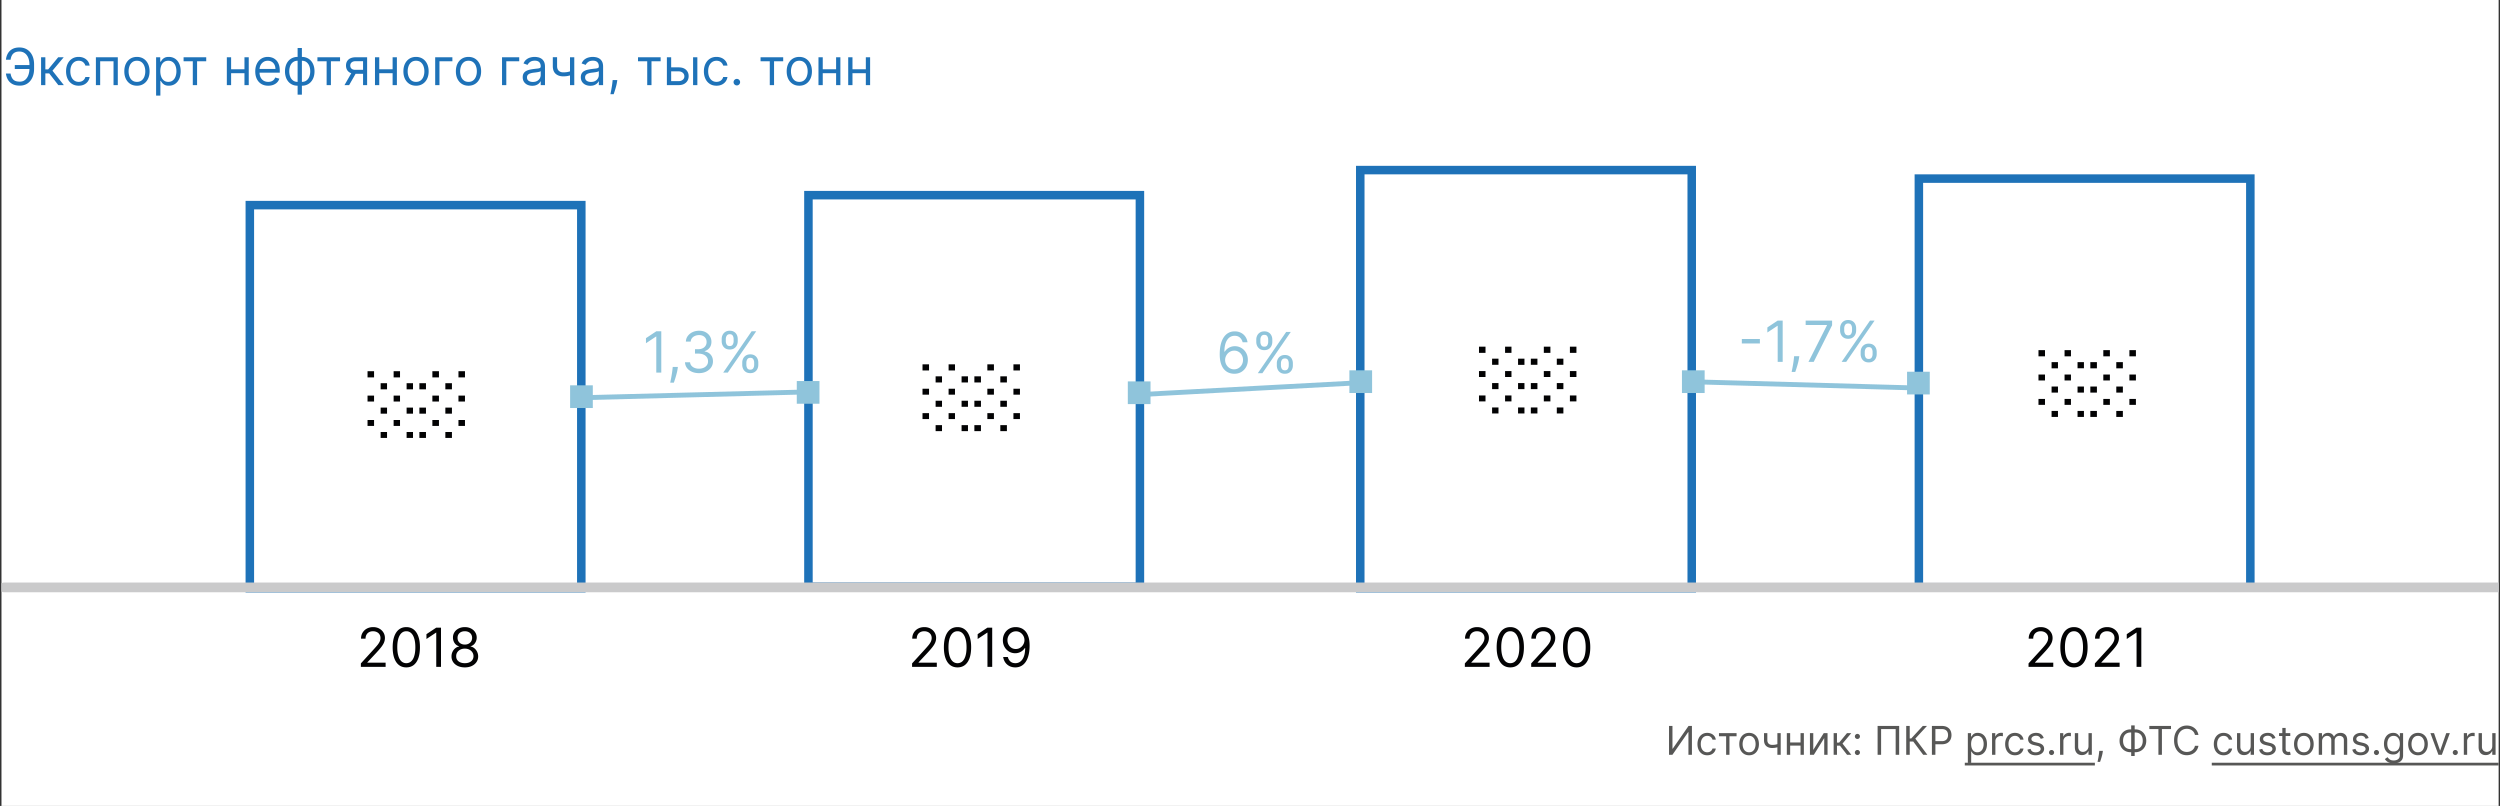
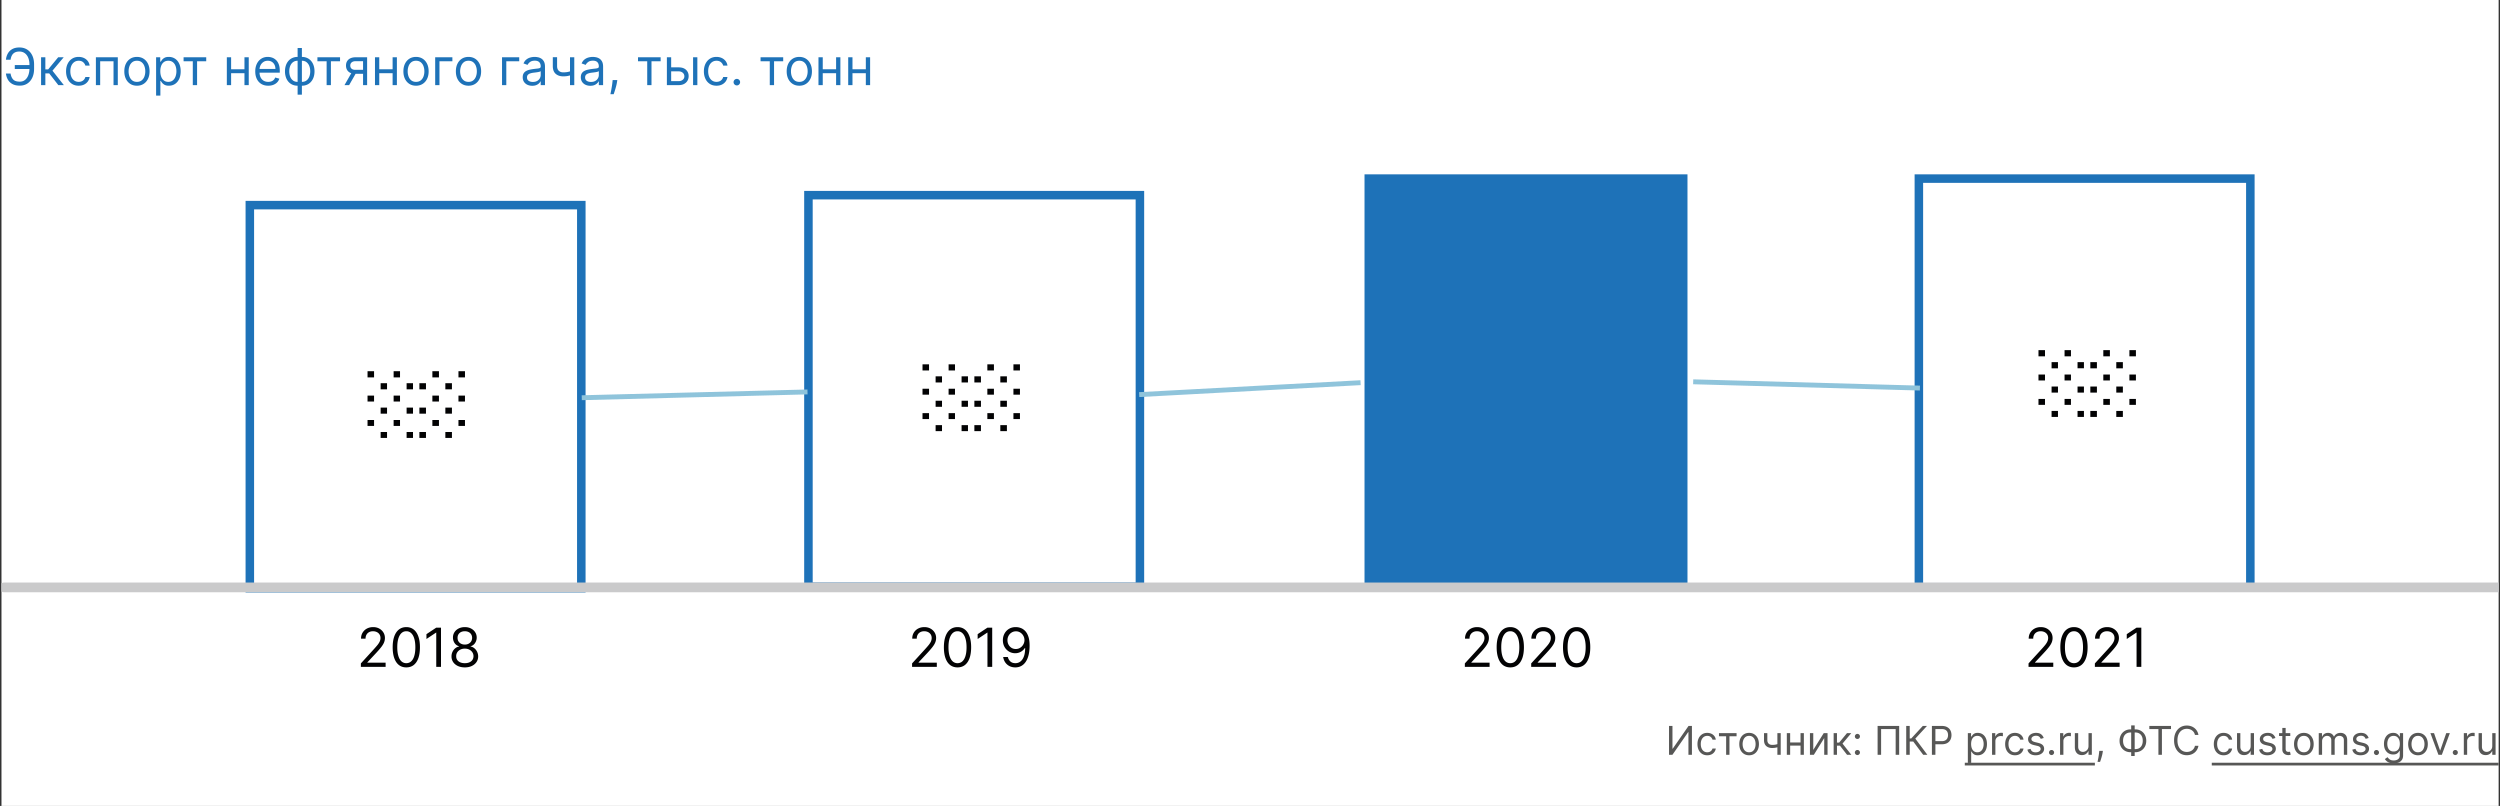
<svg xmlns="http://www.w3.org/2000/svg" fill="none" viewBox="0 0 881 284">
  <rect x="0" y="0" width="881" height="284" fill="#333333" stroke="none" />
  <g clip-path="url(#clip0_250_37362)">
    <path fill="#fff" d="M.52 0h880v284H.52z" />
    <path fill="#1E72B8" d="M10.605 22.918v1.406H5.211v-1.406h5.394zm-8.514 2.991h1.637c.14.92.451 1.628.933 2.122.481.495 1.253.742 2.314.742.75 0 1.376-.211 1.88-.633.506-.422.885-.98 1.137-1.675a6.52 6.52 0 0 0 .383-2.269v-1.457c0-.904-.142-1.698-.428-2.385-.281-.69-.688-1.227-1.22-1.61-.53-.388-1.164-.582-1.906-.582-.647 0-1.184.115-1.61.345-.427.23-.759.56-.998.99-.238.431-.4.949-.485 1.554H2.09c.086-.835.314-1.577.684-2.224a4.015 4.015 0 0 1 1.566-1.534c.674-.375 1.5-.563 2.48-.563 1.066 0 1.986.25 2.762.748.775.494 1.374 1.191 1.796 2.09.422.895.633 1.943.633 3.145v1.509c0 1.201-.209 2.25-.627 3.144-.417.891-1.003 1.584-1.757 2.078-.755.49-1.639.735-2.653.735-1.04 0-1.905-.188-2.595-.563a4.087 4.087 0 0 1-1.592-1.534 5.646 5.646 0 0 1-.697-2.173zM14.474 30v-9.818h1.509v4.27h.997l3.528-4.27h1.944l-3.964 4.73L22.503 30h-1.944l-3.221-4.142h-1.355V30h-1.509zM27.727 30.204c-.92 0-1.713-.217-2.378-.652-.665-.434-1.176-1.033-1.534-1.796-.358-.762-.537-1.634-.537-2.614 0-.997.183-1.877.55-2.64.37-.767.886-1.366 1.546-1.796.665-.435 1.44-.652 2.327-.652.69 0 1.313.128 1.866.384a3.574 3.574 0 0 1 1.362 1.073c.354.46.573.998.658 1.611H30.08c-.115-.447-.37-.844-.767-1.189-.392-.35-.92-.524-1.585-.524-.588 0-1.104.154-1.547.46-.44.303-.782.731-1.03 1.285-.242.55-.364 1.195-.364 1.937 0 .758.12 1.419.358 1.981.243.563.584 1 1.023 1.31.443.312.963.467 1.56.467.392 0 .747-.068 1.067-.204.32-.136.59-.332.812-.588.221-.256.38-.563.473-.92h1.508a3.495 3.495 0 0 1-.632 1.565c-.333.46-.774.827-1.324 1.1-.545.268-1.18.402-1.904.402zM33.793 30v-9.818h7.721V30h-1.508v-8.412H35.3V30h-1.508zM48.258 30.204c-.887 0-1.664-.21-2.333-.632-.665-.422-1.185-1.012-1.56-1.77-.37-.76-.556-1.646-.556-2.66 0-1.023.185-1.915.556-2.678.375-.763.895-1.355 1.56-1.777.669-.422 1.447-.633 2.333-.633.886 0 1.662.21 2.327.633.669.422 1.188 1.014 1.56 1.777.374.763.562 1.655.562 2.678 0 1.014-.188 1.9-.563 2.66-.37.758-.89 1.348-1.56 1.77-.664.422-1.44.633-2.326.633zm0-1.355c.673 0 1.227-.172 1.662-.517.434-.346.756-.8.965-1.362a5.213 5.213 0 0 0 .313-1.828c0-.656-.104-1.268-.313-1.834a3.093 3.093 0 0 0-.965-1.375c-.435-.35-.989-.524-1.662-.524-.673 0-1.227.175-1.662.524-.435.35-.756.808-.965 1.375a5.266 5.266 0 0 0-.313 1.834c0 .656.104 1.266.313 1.828.209.563.53 1.017.965 1.362.435.345.989.517 1.662.517zM55.01 33.682v-13.5h1.457v1.56h.179c.11-.171.264-.388.46-.652.2-.269.486-.508.857-.716.375-.213.882-.32 1.52-.32.828 0 1.556.207 2.187.62.63.413 1.123 1 1.477 1.758.353.758.53 1.653.53 2.684 0 1.04-.177 1.942-.53 2.704-.354.759-.844 1.347-1.47 1.764-.627.414-1.35.62-2.167.62-.631 0-1.136-.104-1.515-.313-.38-.213-.672-.453-.876-.722a9.704 9.704 0 0 1-.473-.678h-.128v5.19H55.01zm1.482-8.591c0 .741.11 1.395.326 1.962.218.563.535 1.004.953 1.323.417.316.929.473 1.534.473.63 0 1.157-.166 1.579-.498.426-.337.745-.788.959-1.355a5.318 5.318 0 0 0 .325-1.905c0-.69-.106-1.313-.32-1.867-.208-.558-.525-.999-.951-1.323-.422-.328-.953-.492-1.592-.492-.614 0-1.13.156-1.547.467-.418.306-.733.737-.946 1.29-.213.55-.32 1.192-.32 1.925zM64.695 21.588v-1.406h7.977v1.406h-3.221V30h-1.509v-8.412h-3.247zM86.506 24.4v1.407h-5.42V24.4h5.42zm-5.062-4.218V30h-1.509v-9.818h1.509zm6.213 0V30h-1.509v-9.818h1.509zM94.528 30.204c-.946 0-1.762-.208-2.448-.626a4.204 4.204 0 0 1-1.579-1.764c-.366-.759-.55-1.64-.55-2.646s.184-1.892.55-2.66c.371-.77.887-1.372 1.547-1.802.665-.435 1.44-.652 2.327-.652.511 0 1.016.085 1.515.256.498.17.952.447 1.361.83.41.38.735.883.978 1.51.243.626.365 1.397.365 2.313v.64h-7.569v-1.305h6.034c0-.554-.11-1.048-.332-1.483a2.505 2.505 0 0 0-.933-1.029c-.4-.251-.874-.377-1.42-.377-.6 0-1.12.15-1.559.448-.434.294-.769.677-1.003 1.15a3.38 3.38 0 0 0-.352 1.521v.87c0 .741.128 1.37.384 1.885.26.512.62.902 1.08 1.17.46.264.995.396 1.604.396.397 0 .754-.055 1.074-.166.324-.115.603-.285.837-.511.235-.23.416-.516.544-.857l1.457.41a3.232 3.232 0 0 1-.773 1.303c-.362.371-.81.66-1.343.87-.532.204-1.13.306-1.796.306zM104.877 33.35V16.91h1.509v16.44h-1.509zm0-3.146c-.665 0-1.27-.119-1.815-.357a4.059 4.059 0 0 1-1.407-1.03 4.726 4.726 0 0 1-.907-1.604 6.363 6.363 0 0 1-.32-2.071c0-.767.107-1.462.32-2.084a4.715 4.715 0 0 1 .907-1.61c.392-.448.861-.791 1.407-1.03a4.41 4.41 0 0 1 1.815-.364h.46v10.15h-.46zm0-1.355h.256v-7.44h-.256c-.503 0-.94.102-1.31.307-.371.2-.678.475-.921.825a3.815 3.815 0 0 0-.537 1.188 5.654 5.654 0 0 0-.172 1.413c0 .656.104 1.266.313 1.828.209.563.53 1.017.965 1.362.435.345.989.517 1.662.517zm1.509 1.355h-.461v-10.15h.461c.664 0 1.269.121 1.815.364a3.958 3.958 0 0 1 1.406 1.03c.392.447.695.984.908 1.61.213.622.319 1.317.319 2.084 0 .759-.106 1.449-.319 2.071a4.728 4.728 0 0 1-.908 1.604 4.064 4.064 0 0 1-1.406 1.03 4.485 4.485 0 0 1-1.815.357zm0-1.355c.507 0 .943-.098 1.31-.294.371-.2.675-.473.914-.818.243-.35.422-.745.537-1.189a5.45 5.45 0 0 0 .179-1.406c0-.656-.105-1.268-.313-1.834a3.093 3.093 0 0 0-.966-1.375c-.434-.35-.988-.524-1.661-.524h-.256v7.44h.256zM111.857 21.588v-1.406h7.977v1.406h-3.221V30h-1.509v-8.412h-3.247zM127.941 30v-8.438h-2.608c-.588 0-1.05.137-1.387.41-.337.272-.505.647-.505 1.125 0 .468.151.837.454 1.105.307.269.726.403 1.259.403h3.171v1.406h-3.171c-.665 0-1.238-.117-1.719-.351a2.572 2.572 0 0 1-1.113-1.004c-.259-.439-.389-.959-.389-1.56 0-.605.136-1.124.409-1.56a2.65 2.65 0 0 1 1.169-1.003c.512-.234 1.119-.351 1.822-.351h4.04V30h-1.432zm-6.545 0l2.787-4.884h1.636L123.032 30h-1.636zM138.713 24.4v1.407h-5.42V24.4h5.42zm-5.062-4.218V30h-1.509v-9.818h1.509zm6.213 0V30h-1.509v-9.818h1.509zM146.607 30.204c-.886 0-1.664-.21-2.333-.632-.664-.422-1.184-1.012-1.559-1.77-.371-.76-.556-1.646-.556-2.66 0-1.023.185-1.915.556-2.678.375-.763.895-1.355 1.559-1.777.669-.422 1.447-.633 2.333-.633.887 0 1.662.21 2.327.633.669.422 1.189 1.014 1.56 1.777.375.763.562 1.655.562 2.678 0 1.014-.187 1.9-.562 2.66-.371.758-.891 1.348-1.56 1.77-.665.422-1.44.633-2.327.633zm0-1.355c.674 0 1.228-.172 1.662-.517.435-.346.757-.8.966-1.362a5.231 5.231 0 0 0 .313-1.828c0-.656-.105-1.268-.313-1.834a3.093 3.093 0 0 0-.966-1.375c-.434-.35-.988-.524-1.662-.524-.673 0-1.227.175-1.661.524-.435.35-.757.808-.966 1.375a5.285 5.285 0 0 0-.313 1.834c0 .656.105 1.266.313 1.828.209.563.531 1.017.966 1.362.434.345.988.517 1.661.517zM159.419 20.182v1.406h-4.551V30h-1.509v-9.818h6.06zM165.1 30.204c-.887 0-1.664-.21-2.333-.632-.665-.422-1.185-1.012-1.56-1.77-.371-.76-.556-1.646-.556-2.66 0-1.023.185-1.915.556-2.678.375-.763.895-1.355 1.56-1.777.669-.422 1.446-.633 2.333-.633.886 0 1.662.21 2.326.633.669.422 1.189 1.014 1.56 1.777.375.763.563 1.655.563 2.678 0 1.014-.188 1.9-.563 2.66-.371.758-.891 1.348-1.56 1.77-.664.422-1.44.633-2.326.633zm0-1.355c.673 0 1.227-.172 1.662-.517.434-.346.756-.8.965-1.362a5.208 5.208 0 0 0 .313-1.828c0-.656-.104-1.268-.313-1.834a3.099 3.099 0 0 0-.965-1.375c-.435-.35-.989-.524-1.662-.524-.674 0-1.228.175-1.662.524-.435.35-.757.808-.965 1.375a5.262 5.262 0 0 0-.314 1.834c0 .656.105 1.266.314 1.828.208.563.53 1.017.965 1.362.434.345.988.517 1.662.517zM182.973 20.182v1.406h-4.551V30h-1.508v-9.818h6.059zM187.555 30.23a3.99 3.99 0 0 1-1.694-.352 2.905 2.905 0 0 1-1.208-1.029c-.298-.451-.448-.997-.448-1.636 0-.562.111-1.018.333-1.368.221-.354.518-.63.888-.83.371-.201.78-.35 1.228-.448.451-.102.905-.183 1.361-.243a60.85 60.85 0 0 1 1.451-.173c.375-.042.648-.113.818-.21.175-.099.262-.27.262-.512v-.051c0-.63-.172-1.12-.517-1.47-.341-.35-.859-.524-1.554-.524-.72 0-1.284.157-1.694.473-.409.315-.696.652-.862 1.01l-1.432-.512c.255-.596.596-1.061 1.022-1.393.431-.337.9-.571 1.407-.703a5.833 5.833 0 0 1 1.508-.205c.316 0 .678.038 1.087.115.413.072.812.224 1.195.454.388.23.71.577.965 1.042.256.464.384 1.086.384 1.866V30h-1.509v-1.33h-.076a2.668 2.668 0 0 1-.512.684c-.238.243-.556.45-.952.62-.396.17-.88.256-1.451.256zm.23-1.355c.597 0 1.099-.117 1.509-.352a2.396 2.396 0 0 0 1.252-2.077v-1.38c-.064.076-.204.146-.421.21-.214.06-.461.113-.742.16a34 34 0 0 1-1.445.192 5.77 5.77 0 0 0-1.099.25c-.337.11-.609.278-.818.504-.205.222-.307.524-.307.908 0 .524.194.92.582 1.189.392.264.888.396 1.489.396zM202.376 20.182V30h-1.508v-9.818h1.508zm-.588 4.679v1.406c-.341.128-.679.24-1.016.339-.337.094-.69.168-1.061.223a8.966 8.966 0 0 1-1.221.077c-1.112 0-2.005-.3-2.678-.901-.669-.6-1.004-1.502-1.004-2.704v-3.145h1.509v3.145c0 .503.096.916.287 1.24.192.324.452.565.78.723.328.157.697.236 1.106.236.639 0 1.217-.058 1.732-.173.52-.119 1.042-.275 1.566-.466zM208.033 30.23a3.985 3.985 0 0 1-1.693-.352 2.908 2.908 0 0 1-1.209-1.029c-.298-.451-.447-.997-.447-1.636 0-.562.111-1.018.332-1.368.222-.354.518-.63.889-.83.371-.201.78-.35 1.227-.448.452-.102.906-.183 1.362-.243a60.24 60.24 0 0 1 1.451-.173c.375-.042.647-.113.818-.21.175-.099.262-.27.262-.512v-.051c0-.63-.173-1.12-.518-1.47-.341-.35-.859-.524-1.553-.524-.72 0-1.285.157-1.694.473-.409.315-.697.652-.863 1.01l-1.432-.512c.256-.596.597-1.061 1.023-1.393a3.83 3.83 0 0 1 1.406-.703 5.84 5.84 0 0 1 1.509-.205c.315 0 .677.038 1.086.115a3.48 3.48 0 0 1 1.196.454c.387.23.709.577.965 1.042.256.464.383 1.086.383 1.866V30h-1.508v-1.33h-.077c-.102.213-.273.441-.511.684-.239.243-.556.45-.953.62-.396.17-.88.256-1.451.256zm.231-1.355c.596 0 1.099-.117 1.508-.352a2.396 2.396 0 0 0 1.253-2.077v-1.38c-.064.076-.205.146-.422.21-.213.06-.46.113-.741.16a34 34 0 0 1-1.445.192 5.752 5.752 0 0 0-1.099.25c-.337.11-.61.278-.819.504-.204.222-.306.524-.306.908 0 .524.193.92.581 1.189.392.264.889.396 1.49.396zM217.537 28.21l-.102.69a14.1 14.1 0 0 1-.333 1.56 29.256 29.256 0 0 1-.454 1.566c-.157.49-.287.88-.39 1.17h-1.15l.217-1.08c.09-.448.179-.948.269-1.502.093-.55.17-1.113.23-1.688l.076-.716h1.637zM224.832 21.588v-1.406h7.977v1.406h-3.222V30h-1.508v-8.412h-3.247zM236.313 23.736h2.813c1.15 0 2.03.292 2.64.875.609.584.914 1.324.914 2.218 0 .589-.136 1.123-.409 1.605a2.968 2.968 0 0 1-1.202 1.144c-.528.281-1.176.422-1.943.422h-4.117v-9.818h1.509v8.412h2.608c.597 0 1.087-.158 1.47-.473a1.5 1.5 0 0 0 .575-1.215c0-.52-.191-.944-.575-1.272-.383-.328-.873-.492-1.47-.492h-2.813v-1.406zM244.24 30v-9.818h1.508V30h-1.508zM252.498 30.204c-.92 0-1.713-.217-2.378-.652-.665-.434-1.176-1.033-1.534-1.796-.358-.762-.537-1.634-.537-2.614 0-.997.183-1.877.55-2.64.371-.767.886-1.366 1.547-1.796.665-.435 1.44-.652 2.327-.652.69 0 1.312.128 1.866.384a3.577 3.577 0 0 1 1.362 1.073c.353.46.573.998.658 1.611h-1.509c-.115-.447-.37-.844-.767-1.189-.392-.35-.92-.524-1.585-.524-.588 0-1.104.154-1.547.46-.439.303-.782.731-1.029 1.285-.243.55-.364 1.195-.364 1.937 0 .758.119 1.419.358 1.981.243.563.584 1 1.022 1.31.444.312.964.467 1.56.467.392 0 .748-.068 1.068-.204a2.2 2.2 0 0 0 .811-.588 2.24 2.24 0 0 0 .473-.92h1.509a3.488 3.488 0 0 1-.633 1.565 3.53 3.53 0 0 1-1.323 1.1c-.546.268-1.18.402-1.905.402zM259.664 30.102c-.316 0-.586-.113-.812-.338a1.107 1.107 0 0 1-.339-.812c0-.316.113-.586.339-.812.226-.226.496-.339.812-.339.315 0 .586.113.811.339.226.226.339.496.339.812 0 .208-.053.4-.16.575-.102.175-.24.315-.415.422a1.098 1.098 0 0 1-.575.153zM268.021 21.588v-1.406h7.977v1.406h-3.221V30h-1.509v-8.412h-3.247zM281.678 30.204c-.887 0-1.664-.21-2.333-.632-.665-.422-1.185-1.012-1.56-1.77-.371-.76-.556-1.646-.556-2.66 0-1.023.185-1.915.556-2.678.375-.763.895-1.355 1.56-1.777.669-.422 1.446-.633 2.333-.633.886 0 1.662.21 2.326.633.67.422 1.189 1.014 1.56 1.777.375.763.563 1.655.563 2.678 0 1.014-.188 1.9-.563 2.66-.371.758-.89 1.348-1.56 1.77-.664.422-1.44.633-2.326.633zm0-1.355c.673 0 1.227-.172 1.662-.517.434-.346.756-.8.965-1.362a5.208 5.208 0 0 0 .313-1.828c0-.656-.104-1.268-.313-1.834a3.099 3.099 0 0 0-.965-1.375c-.435-.35-.989-.524-1.662-.524-.674 0-1.227.175-1.662.524-.435.35-.757.808-.965 1.375a5.262 5.262 0 0 0-.314 1.834c0 .656.105 1.266.314 1.828.208.563.53 1.017.965 1.362.435.345.988.517 1.662.517zM295 24.4v1.407h-5.42V24.4H295zm-5.062-4.218V30h-1.509v-9.818h1.509zm6.213 0V30h-1.509v-9.818h1.509zM305.477 24.4v1.407h-5.42V24.4h5.42zm-5.063-4.218V30h-1.508v-9.818h1.508zm6.214 0V30h-1.509v-9.818h1.509z" />
    <path fill="#575756" d="M588.163 255.818h1.213v8.014h.099l5.568-8.014h1.193V266h-1.232v-7.994h-.1L589.356 266h-1.193v-10.182zM601.647 266.159c-.716 0-1.333-.169-1.85-.507a3.31 3.31 0 0 1-1.193-1.397c-.278-.593-.417-1.271-.417-2.033 0-.776.142-1.46.427-2.054a3.387 3.387 0 0 1 1.203-1.397c.517-.338 1.121-.507 1.81-.507.537 0 1.021.1 1.452.298.43.199.783.478 1.059.836.275.358.445.775.512 1.253h-1.174c-.089-.348-.288-.657-.596-.925-.305-.272-.716-.408-1.233-.408-.458 0-.859.119-1.203.358-.342.235-.609.569-.801.999-.189.428-.283.93-.283 1.507 0 .59.093 1.103.278 1.541.189.437.454.777.796 1.019.344.242.749.363 1.213.363.305 0 .581-.053.83-.159.249-.106.459-.259.631-.457a1.75 1.75 0 0 0 .368-.716h1.174c-.067.45-.231.856-.493 1.218a2.74 2.74 0 0 1-1.029.855c-.424.209-.918.313-1.481.313zM605.763 259.457v-1.093h6.205v1.093h-2.506V266h-1.173v-6.543h-2.526zM616.385 266.159c-.689 0-1.294-.164-1.815-.492a3.345 3.345 0 0 1-1.213-1.377c-.288-.59-.432-1.28-.432-2.068 0-.796.144-1.49.432-2.084.292-.593.696-1.054 1.213-1.382.521-.328 1.126-.492 1.815-.492.689 0 1.293.164 1.81.492a3.3 3.3 0 0 1 1.213 1.382c.291.594.437 1.288.437 2.084 0 .788-.146 1.478-.437 2.068a3.303 3.303 0 0 1-1.213 1.377c-.517.328-1.121.492-1.81.492zm0-1.054c.524 0 .955-.134 1.293-.403.338-.268.588-.621.75-1.059.163-.437.244-.911.244-1.421 0-.511-.081-.986-.244-1.427a2.401 2.401 0 0 0-.75-1.069c-.338-.272-.769-.408-1.293-.408-.524 0-.954.136-1.293.408a2.401 2.401 0 0 0-.75 1.069 4.081 4.081 0 0 0-.244 1.427c0 .51.081.984.244 1.421.162.438.412.791.75 1.059.339.269.769.403 1.293.403zM627.523 258.364V266h-1.174v-7.636h1.174zm-.458 3.639v1.094c-.265.099-.528.187-.79.263a6.83 6.83 0 0 1-.825.174c-.289.04-.605.06-.95.06-.865 0-1.559-.234-2.083-.701-.521-.468-.781-1.169-.781-2.103v-2.446h1.174v2.446c0 .391.074.712.223.964a1.4 1.4 0 0 0 .607.562c.255.123.542.184.86.184.497 0 .946-.045 1.347-.134a10.15 10.15 0 0 0 1.218-.363zM634.786 261.645v1.094h-4.216v-1.094h4.216zm-3.937-3.281V266h-1.174v-7.636h1.174zm4.832 0V266h-1.173v-7.636h1.173zM638.997 264.27l3.679-5.906h1.352V266h-1.173v-5.906L639.196 266h-1.372v-7.636h1.173v5.906zM646.177 266v-7.636h1.174v3.321h.775l2.745-3.321h1.511l-3.083 3.679 3.123 3.957h-1.512l-2.505-3.222h-1.054V266h-1.174zM654.552 266.08a.859.859 0 0 1-.631-.264.86.86 0 0 1-.264-.631c0-.246.088-.456.264-.632a.862.862 0 0 1 .631-.263c.245 0 .456.088.631.263a.861.861 0 0 1 .264.632.85.85 0 0 1-.124.447.934.934 0 0 1-.324.328.845.845 0 0 1-.447.12zm0-5.668a.859.859 0 0 1-.631-.264.859.859 0 0 1-.264-.631c0-.245.088-.456.264-.631a.859.859 0 0 1 .631-.264c.245 0 .456.088.631.264a.859.859 0 0 1 .264.631.848.848 0 0 1-.124.447.936.936 0 0 1-.324.329.854.854 0 0 1-.447.119zM669.265 255.818V266h-1.233v-9.088h-5.13V266h-1.233v-10.182h7.596zM677.738 266l-3.5-4.673h-1.253V266h-1.233v-10.182h1.233v4.415h.537l4.077-4.415h1.472l-4.117 4.475L679.21 266h-1.472zM680.803 266v-10.182h3.441c.798 0 1.451.144 1.958.433.511.285.889.671 1.134 1.158.245.487.368 1.031.368 1.631 0 .6-.123 1.145-.368 1.635a2.737 2.737 0 0 1-1.124 1.174c-.507.288-1.156.432-1.949.432h-2.465v-1.094h2.426c.547 0 .986-.094 1.317-.283.332-.189.572-.444.721-.766.152-.324.229-.691.229-1.098 0-.408-.077-.773-.229-1.094a1.632 1.632 0 0 0-.726-.756c-.335-.185-.779-.278-1.332-.278h-2.168V266h-1.233zM693.468 268.864v-10.5h1.134v1.213h.139c.086-.133.206-.302.358-.507.156-.209.378-.395.666-.557.292-.166.686-.249 1.183-.249.643 0 1.21.161 1.701.482.49.322.873.778 1.148 1.368.275.59.413 1.286.413 2.088 0 .808-.138 1.509-.413 2.103-.275.59-.656 1.047-1.143 1.372-.487.321-1.049.482-1.686.482-.49 0-.883-.081-1.178-.244a2.182 2.182 0 0 1-.681-.561 7.523 7.523 0 0 1-.368-.527h-.099v4.037h-1.174zm1.154-6.682c0 .576.084 1.085.253 1.526.169.438.416.781.741 1.029.325.245.723.368 1.193.368.491 0 .9-.129 1.228-.388a2.37 2.37 0 0 0 .746-1.054c.169-.444.254-.938.254-1.481 0-.537-.083-1.021-.249-1.452a2.238 2.238 0 0 0-.741-1.029c-.328-.255-.741-.383-1.238-.383-.477 0-.878.121-1.203.363-.325.239-.57.573-.736 1.004-.165.428-.248.927-.248 1.497zM702 266v-7.636h1.133v1.153h.08c.139-.378.391-.684.755-.92a2.229 2.229 0 0 1 1.233-.353c.086 0 .194.002.323.005.13.004.227.009.294.015v1.193a3.182 3.182 0 0 0-.274-.044 2.597 2.597 0 0 0-.442-.035c-.371 0-.703.078-.994.233a1.771 1.771 0 0 0-.687.637 1.72 1.72 0 0 0-.248.92V266H702zM710.078 266.159c-.715 0-1.332-.169-1.849-.507a3.303 3.303 0 0 1-1.193-1.397c-.279-.593-.418-1.271-.418-2.033 0-.776.143-1.46.428-2.054a3.38 3.38 0 0 1 1.203-1.397c.517-.338 1.12-.507 1.81-.507.536 0 1.02.1 1.451.298.431.199.784.478 1.059.836a2.6 2.6 0 0 1 .512 1.253h-1.173a1.817 1.817 0 0 0-.597-.925c-.305-.272-.716-.408-1.233-.408a2.06 2.06 0 0 0-1.203.358c-.341.235-.608.569-.8.999-.189.428-.283.93-.283 1.507 0 .59.092 1.103.278 1.541.189.437.454.777.795 1.019.345.242.749.363 1.213.363.305 0 .582-.053.831-.159.248-.106.459-.259.631-.457.172-.199.295-.438.368-.716h1.173a2.72 2.72 0 0 1-.492 1.218 2.74 2.74 0 0 1-1.029.855c-.424.209-.918.313-1.482.313zM720.206 260.074l-1.054.298a1.959 1.959 0 0 0-.294-.512 1.43 1.43 0 0 0-.517-.418c-.219-.109-.499-.164-.84-.164-.467 0-.857.108-1.168.324-.309.212-.463.482-.463.81 0 .292.106.522.319.691.212.169.543.31.994.423l1.133.278c.683.166 1.192.419 1.527.761.334.338.502.773.502 1.307 0 .438-.126.829-.378 1.173-.249.345-.597.617-1.044.816-.448.199-.968.298-1.561.298-.779 0-1.424-.169-1.934-.507-.511-.338-.834-.832-.97-1.482l1.114-.278c.106.411.307.719.602.925.298.205.687.308 1.168.308.547 0 .981-.116 1.302-.348.325-.235.488-.517.488-.845a.887.887 0 0 0-.279-.666c-.185-.183-.47-.319-.855-.408l-1.273-.298c-.699-.166-1.213-.423-1.541-.771-.325-.351-.487-.79-.487-1.317 0-.431.121-.812.363-1.144.245-.331.578-.592.999-.78a3.511 3.511 0 0 1 1.442-.284c.756 0 1.349.166 1.78.497.434.332.742.769.925 1.313zM722.966 266.08a.859.859 0 0 1-.631-.264.86.86 0 0 1-.264-.631c0-.246.088-.456.264-.632a.862.862 0 0 1 .631-.263c.245 0 .456.088.631.263a.861.861 0 0 1 .264.632.85.85 0 0 1-.124.447.934.934 0 0 1-.324.328.845.845 0 0 1-.447.12zM725.966 266v-7.636h1.134v1.153h.079c.14-.378.392-.684.756-.92a2.229 2.229 0 0 1 1.233-.353c.086 0 .194.002.323.005.13.004.227.009.294.015v1.193a3.182 3.182 0 0 0-.274-.044 2.605 2.605 0 0 0-.442-.035c-.372 0-.703.078-.995.233a1.768 1.768 0 0 0-.686.637 1.72 1.72 0 0 0-.248.92V266h-1.174zM735.988 262.878v-4.514h1.173V266h-1.173v-1.293h-.08a2.505 2.505 0 0 1-.835.99c-.378.268-.855.402-1.432.402-.477 0-.901-.104-1.272-.313-.372-.212-.663-.53-.875-.954-.213-.428-.319-.967-.319-1.616v-4.852h1.174v4.772c0 .557.155 1.001.467 1.333.315.331.716.497 1.203.497a2 2 0 0 0 .89-.224c.305-.149.56-.378.766-.686.208-.308.313-.701.313-1.178zM741.06 264.608l-.079.537a10.99 10.99 0 0 1-.259 1.213c-.113.431-.23.837-.353 1.218-.123.381-.224.684-.303.91h-.895l.169-.84c.07-.348.139-.738.209-1.169.073-.427.132-.865.179-1.312l.059-.557h1.273zM750.831 257.031h1.61c.756 0 1.427.169 2.014.507a3.636 3.636 0 0 1 1.382 1.412c.335.603.502 1.303.502 2.098 0 .796-.167 1.497-.502 2.103a3.655 3.655 0 0 1-1.382 1.422c-.587.341-1.258.512-2.014.512h-1.61c-.756 0-1.427-.169-2.014-.507a3.629 3.629 0 0 1-1.382-1.412c-.335-.603-.502-1.302-.502-2.098 0-.795.167-1.496.502-2.103a3.662 3.662 0 0 1 1.382-1.422c.587-.341 1.258-.512 2.014-.512zm0 1.094c-.577 0-1.064.121-1.462.363a2.317 2.317 0 0 0-.9 1.024c-.202.441-.303.96-.303 1.556 0 .59.101 1.104.303 1.541.206.438.505.778.9 1.02.398.241.885.362 1.462.362h1.61c.577 0 1.063-.121 1.457-.362.398-.242.698-.584.9-1.025.205-.44.308-.959.308-1.556 0-.59-.103-1.103-.308-1.541a2.284 2.284 0 0 0-.9-1.019c-.394-.242-.88-.363-1.457-.363h-1.61zm1.431-2.486v10.779h-1.233v-10.779h1.233zM757.424 256.912v-1.094h7.637v1.094h-3.202V266h-1.233v-9.088h-3.202zM774.733 259H773.5a2.573 2.573 0 0 0-1.039-1.611 2.783 2.783 0 0 0-.85-.417 3.395 3.395 0 0 0-.975-.14c-.616 0-1.175.156-1.675.468-.497.311-.894.77-1.188 1.377-.292.606-.438 1.35-.438 2.232 0 .882.146 1.626.438 2.232.294.607.691 1.066 1.188 1.377.5.312 1.059.468 1.675.468.338 0 .663-.047.975-.139.311-.093.595-.231.85-.413a2.64 2.64 0 0 0 .656-.681c.182-.272.31-.584.383-.935h1.233a4.12 4.12 0 0 1-.507 1.397 3.836 3.836 0 0 1-.915 1.049 4.009 4.009 0 0 1-1.228.651c-.451.15-.933.224-1.447.224-.868 0-1.64-.212-2.317-.636-.676-.424-1.208-1.028-1.596-1.81-.387-.782-.581-1.71-.581-2.784 0-1.074.194-2.002.581-2.784.388-.782.92-1.385 1.596-1.81.677-.424 1.449-.636 2.317-.636.514 0 .996.075 1.447.224.454.149.863.368 1.228.656.364.285.669.633.915 1.044.245.408.414.873.507 1.397zM783.606 266.159c-.716 0-1.333-.169-1.85-.507a3.31 3.31 0 0 1-1.193-1.397c-.278-.593-.417-1.271-.417-2.033 0-.776.142-1.46.427-2.054a3.38 3.38 0 0 1 1.203-1.397c.517-.338 1.12-.507 1.81-.507.537 0 1.021.1 1.452.298.43.199.783.478 1.059.836.275.358.445.775.512 1.253h-1.174c-.089-.348-.288-.657-.596-.925-.305-.272-.716-.408-1.233-.408-.458 0-.859.119-1.203.358-.342.235-.609.569-.801.999-.189.428-.283.93-.283 1.507 0 .59.093 1.103.278 1.541.189.437.454.777.796 1.019.344.242.749.363 1.213.363.305 0 .581-.053.83-.159.249-.106.459-.259.631-.457a1.75 1.75 0 0 0 .368-.716h1.174c-.067.45-.231.856-.493 1.218a2.74 2.74 0 0 1-1.029.855c-.424.209-.918.313-1.481.313zM793.136 262.878v-4.514h1.174V266h-1.174v-1.293h-.079a2.514 2.514 0 0 1-.835.99c-.378.268-.856.402-1.432.402-.478 0-.902-.104-1.273-.313a2.192 2.192 0 0 1-.875-.954c-.212-.428-.318-.967-.318-1.616v-4.852h1.173v4.772c0 .557.156 1.001.467 1.333.315.331.716.497 1.204.497.291 0 .588-.075.889-.224.305-.149.561-.378.766-.686.209-.308.313-.701.313-1.178zM801.868 260.074l-1.054.298a1.959 1.959 0 0 0-.294-.512 1.43 1.43 0 0 0-.517-.418c-.218-.109-.498-.164-.84-.164-.467 0-.857.108-1.168.324-.308.212-.463.482-.463.81 0 .292.107.522.319.691.212.169.543.31.994.423l1.133.278c.683.166 1.192.419 1.527.761.334.338.502.773.502 1.307 0 .438-.126.829-.378 1.173-.249.345-.597.617-1.044.816-.447.199-.968.298-1.561.298-.779 0-1.424-.169-1.934-.507-.51-.338-.834-.832-.969-1.482l1.113-.278c.106.411.307.719.602.925.298.205.687.308 1.168.308.547 0 .981-.116 1.303-.348.324-.235.487-.517.487-.845a.887.887 0 0 0-.279-.666c-.185-.183-.47-.319-.855-.408l-1.272-.298c-.7-.166-1.214-.423-1.542-.771-.324-.351-.487-.79-.487-1.317 0-.431.121-.812.363-1.144.245-.331.578-.592.999-.78a3.511 3.511 0 0 1 1.442-.284c.756 0 1.349.166 1.78.497.434.332.742.769.925 1.313zM807.094 258.364v.994h-3.957v-.994h3.957zm-2.804-1.83h1.173v7.278c0 .332.048.58.145.746a.74.74 0 0 0 .377.328c.156.053.32.08.493.08.129 0 .235-.007.318-.02l.199-.04.238 1.054c-.079.03-.19.06-.333.09a2.463 2.463 0 0 1-.542.049c-.331 0-.656-.071-.974-.213a1.94 1.94 0 0 1-.786-.652c-.205-.291-.308-.659-.308-1.103v-7.597zM811.879 266.159c-.689 0-1.294-.164-1.814-.492a3.338 3.338 0 0 1-1.213-1.377c-.289-.59-.433-1.28-.433-2.068 0-.796.144-1.49.433-2.084a3.333 3.333 0 0 1 1.213-1.382c.52-.328 1.125-.492 1.814-.492.69 0 1.293.164 1.81.492.52.328.925.789 1.213 1.382.292.594.437 1.288.437 2.084 0 .788-.145 1.478-.437 2.068a3.296 3.296 0 0 1-1.213 1.377c-.517.328-1.12.492-1.81.492zm0-1.054c.524 0 .955-.134 1.293-.403.338-.268.588-.621.751-1.059.162-.437.243-.911.243-1.421 0-.511-.081-.986-.243-1.427a2.411 2.411 0 0 0-.751-1.069c-.338-.272-.769-.408-1.293-.408-.523 0-.954.136-1.292.408a2.403 2.403 0 0 0-.751 1.069 4.081 4.081 0 0 0-.244 1.427c0 .51.081.984.244 1.421.162.438.413.791.751 1.059.338.269.769.403 1.292.403zM817.13 266v-7.636h1.134v1.193h.099c.16-.408.416-.724.771-.95.355-.228.781-.343 1.278-.343.504 0 .923.115 1.258.343.338.226.601.542.79.95h.08c.195-.395.488-.708.88-.94.391-.235.86-.353 1.406-.353.683 0 1.242.214 1.676.641.434.425.651 1.086.651 1.984V266h-1.173v-5.111c0-.563-.154-.966-.462-1.208a1.714 1.714 0 0 0-1.089-.363c-.537 0-.953.163-1.248.487-.295.322-.443.73-.443 1.223V266h-1.193v-5.23c0-.434-.141-.784-.422-1.049-.282-.269-.645-.403-1.089-.403-.305 0-.59.081-.855.244a1.844 1.844 0 0 0-.637.676 1.997 1.997 0 0 0-.238.989V266h-1.174zM834.708 260.074l-1.054.298a1.987 1.987 0 0 0-.294-.512 1.43 1.43 0 0 0-.517-.418c-.219-.109-.499-.164-.84-.164-.467 0-.857.108-1.168.324-.309.212-.463.482-.463.81 0 .292.106.522.318.691.213.169.544.31.995.423l1.133.278c.683.166 1.192.419 1.527.761.334.338.502.773.502 1.307 0 .438-.126.829-.378 1.173-.249.345-.597.617-1.044.816-.448.199-.968.298-1.561.298-.779 0-1.424-.169-1.934-.507-.511-.338-.834-.832-.97-1.482l1.114-.278c.106.411.307.719.602.925.298.205.687.308 1.168.308.547 0 .981-.116 1.302-.348.325-.235.488-.517.488-.845a.887.887 0 0 0-.279-.666c-.185-.183-.47-.319-.855-.408l-1.273-.298c-.699-.166-1.213-.423-1.541-.771-.325-.351-.487-.79-.487-1.317 0-.431.121-.812.363-1.144.245-.331.578-.592.999-.78a3.508 3.508 0 0 1 1.442-.284c.756 0 1.349.166 1.78.497.434.332.742.769.925 1.313zM837.468 266.08a.859.859 0 0 1-.631-.264.86.86 0 0 1-.264-.631c0-.246.088-.456.264-.632a.862.862 0 0 1 .631-.263c.245 0 .456.088.631.263a.861.861 0 0 1 .264.632.85.85 0 0 1-.124.447.934.934 0 0 1-.324.328.845.845 0 0 1-.447.12zM843.551 269.023c-.567 0-1.054-.073-1.462-.219a3.114 3.114 0 0 1-1.019-.567 3.07 3.07 0 0 1-.641-.746l.934-.656c.106.139.241.298.403.477.162.183.384.34.666.473.285.136.658.204 1.119.204.616 0 1.125-.15 1.526-.448.401-.298.602-.765.602-1.402v-1.551h-.1a6.255 6.255 0 0 1-.368.517 2.09 2.09 0 0 1-.676.542c-.292.156-.686.234-1.183.234-.617 0-1.17-.146-1.661-.438-.487-.292-.873-.716-1.158-1.273-.282-.556-.423-1.233-.423-2.028 0-.782.138-1.463.413-2.043.275-.584.658-1.034 1.148-1.353.491-.321 1.058-.482 1.701-.482.497 0 .891.083 1.183.249.295.162.52.348.676.557.159.205.282.374.368.507h.119v-1.213h1.134v7.855c0 .656-.149 1.19-.448 1.601a2.544 2.544 0 0 1-1.193.909 4.489 4.489 0 0 1-1.66.294zm-.04-4.196c.471 0 .868-.108 1.193-.323.325-.216.572-.526.741-.93.169-.405.253-.888.253-1.452 0-.55-.082-1.036-.248-1.457a2.192 2.192 0 0 0-.736-.989c-.325-.239-.726-.358-1.203-.358-.497 0-.911.126-1.243.378-.328.252-.575.59-.741 1.014a3.93 3.93 0 0 0-.243 1.412c0 .53.083.999.248 1.407.169.404.418.723.746.955.331.228.742.343 1.233.343zM852.102 266.159c-.689 0-1.294-.164-1.815-.492a3.345 3.345 0 0 1-1.213-1.377c-.288-.59-.432-1.28-.432-2.068 0-.796.144-1.49.432-2.084.292-.593.696-1.054 1.213-1.382.521-.328 1.126-.492 1.815-.492.689 0 1.293.164 1.81.492a3.3 3.3 0 0 1 1.213 1.382c.291.594.437 1.288.437 2.084 0 .788-.146 1.478-.437 2.068a3.303 3.303 0 0 1-1.213 1.377c-.517.328-1.121.492-1.81.492zm0-1.054c.524 0 .954-.134 1.293-.403.338-.268.588-.621.75-1.059.163-.437.244-.911.244-1.421 0-.511-.081-.986-.244-1.427a2.401 2.401 0 0 0-.75-1.069c-.339-.272-.769-.408-1.293-.408-.524 0-.955.136-1.293.408a2.401 2.401 0 0 0-.75 1.069 4.081 4.081 0 0 0-.244 1.427c0 .51.081.984.244 1.421.162.438.412.791.75 1.059.338.269.769.403 1.293.403zM863.324 258.364L860.5 266h-1.193l-2.824-7.636h1.273l2.108 6.085h.079l2.108-6.085h1.273zM865.249 266.08a.86.86 0 0 1-.631-.264.86.86 0 0 1-.264-.631c0-.246.088-.456.264-.632a.864.864 0 0 1 .631-.263c.246 0 .456.088.632.263a.864.864 0 0 1 .263.632.93.93 0 0 1-.447.775.851.851 0 0 1-.448.12zM868.25 266v-7.636h1.133v1.153h.08c.139-.378.391-.684.755-.92a2.229 2.229 0 0 1 1.233-.353c.086 0 .194.002.323.005.13.004.228.009.294.015v1.193a3.182 3.182 0 0 0-.274-.044 2.597 2.597 0 0 0-.442-.035c-.371 0-.703.078-.994.233a1.771 1.771 0 0 0-.687.637 1.72 1.72 0 0 0-.248.92V266h-1.173zM878.271 262.878v-4.514h1.173V266h-1.173v-1.293h-.079a2.508 2.508 0 0 1-.836.99c-.378.268-.855.402-1.432.402-.477 0-.901-.104-1.272-.313a2.192 2.192 0 0 1-.875-.954c-.212-.428-.318-.967-.318-1.616v-4.852h1.173v4.772c0 .557.156 1.001.467 1.333.315.331.716.497 1.203.497.292 0 .589-.075.89-.224.305-.149.56-.378.766-.686.209-.308.313-.701.313-1.178z" />
    <path fill="#575756" d="M692.394 268.784h45.841v.955h-45.841v-.955zM779.43 268.784h101.088v.955H779.43v-.955z" />
    <path fill="#020203" d="M321.417 235v-1.214l4.561-4.993c.535-.585.976-1.093 1.322-1.525.346-.437.603-.846.769-1.228.171-.387.257-.792.257-1.215 0-.485-.117-.906-.351-1.261a2.284 2.284 0 0 0-.945-.824c-.4-.193-.85-.29-1.349-.29-.531 0-.994.111-1.39.331a2.27 2.27 0 0 0-.911.911c-.211.391-.317.85-.317 1.376h-1.593c0-.809.187-1.52.56-2.132a3.896 3.896 0 0 1 1.525-1.43c.648-.342 1.375-.513 2.18-.513.809 0 1.527.171 2.152.513a3.859 3.859 0 0 1 1.471 1.383c.355.58.533 1.226.533 1.936a4.15 4.15 0 0 1-.277 1.491c-.18.482-.494 1.019-.944 1.613-.446.589-1.064 1.309-1.856 2.159l-3.103 3.32v.108h6.423V235h-8.717zM337.428 235.189c-1.017 0-1.883-.277-2.598-.83-.715-.558-1.262-1.365-1.64-2.422-.378-1.062-.566-2.344-.566-3.846 0-1.493.188-2.769.566-3.826.383-1.061.931-1.871 1.647-2.429.719-.562 1.583-.843 2.591-.843 1.007 0 1.868.281 2.584.843.719.558 1.268 1.368 1.646 2.429.382 1.057.573 2.333.573 3.826 0 1.502-.188 2.784-.566 3.846-.378 1.057-.925 1.864-1.64 2.422-.715.553-1.581.83-2.597.83zm0-1.484c1.007 0 1.79-.486 2.348-1.458.557-.971.836-2.357.836-4.156 0-1.197-.128-2.215-.384-3.057-.252-.841-.617-1.482-1.093-1.922a2.415 2.415 0 0 0-1.707-.662c-.999 0-1.779.493-2.342 1.478-.562.981-.843 2.368-.843 4.163 0 1.196.126 2.213.378 3.05.252.836.614 1.473 1.086 1.909.477.436 1.05.655 1.721.655zM349.653 221.182V235h-1.673v-12.064h-.081l-3.373 2.24v-1.7l3.454-2.294h1.673zM358.027 220.993a4.927 4.927 0 0 1 1.7.324c.567.211 1.084.562 1.552 1.052.468.486.843 1.15 1.126 1.991.284.841.426 1.896.426 3.164 0 1.228-.117 2.319-.351 3.273-.23.949-.563 1.749-.999 2.402-.432.652-.958 1.147-1.579 1.484-.616.337-1.313.506-2.091.506-.774 0-1.464-.153-2.072-.459a4.067 4.067 0 0 1-1.484-1.289 4.49 4.49 0 0 1-.736-1.922h1.647c.148.634.443 1.158.884 1.572.445.409 1.032.614 1.761.614 1.066 0 1.907-.466 2.523-1.397.621-.931.931-2.247.931-3.947h-.108a4.232 4.232 0 0 1-.897.978 3.922 3.922 0 0 1-1.154.634 4.028 4.028 0 0 1-1.349.223 4.207 4.207 0 0 1-2.18-.587 4.454 4.454 0 0 1-1.578-1.626c-.392-.693-.587-1.484-.587-2.375 0-.846.188-1.619.566-2.321a4.397 4.397 0 0 1 1.606-1.687c.693-.418 1.507-.621 2.443-.607zm0 1.484c-.567 0-1.078.142-1.532.425-.45.279-.807.657-1.073 1.134a3.193 3.193 0 0 0-.391 1.572c0 .576.126 1.1.378 1.572.256.468.605.841 1.045 1.12.446.275.952.412 1.519.412.427 0 .825-.084 1.194-.25.369-.171.69-.403.965-.695.279-.297.497-.632.654-1.005.158-.378.236-.772.236-1.181 0-.54-.13-1.046-.391-1.518a3.105 3.105 0 0 0-1.066-1.147 2.764 2.764 0 0 0-1.538-.439zM127.172 235v-1.214l4.561-4.993c.536-.585.977-1.093 1.323-1.525.346-.437.603-.846.769-1.228.171-.387.256-.792.256-1.215 0-.485-.116-.906-.35-1.261a2.284 2.284 0 0 0-.945-.824c-.4-.193-.85-.29-1.349-.29-.531 0-.995.111-1.39.331a2.27 2.27 0 0 0-.911.911c-.212.391-.317.85-.317 1.376h-1.593c0-.809.187-1.52.56-2.132a3.896 3.896 0 0 1 1.525-1.43c.648-.342 1.374-.513 2.18-.513.809 0 1.527.171 2.152.513a3.866 3.866 0 0 1 1.471 1.383c.355.58.533 1.226.533 1.936a4.15 4.15 0 0 1-.277 1.491c-.18.482-.495 1.019-.944 1.613-.446.589-1.064 1.309-1.856 2.159l-3.104 3.32v.108h6.424V235h-8.718zM143.183 235.189c-1.016 0-1.882-.277-2.597-.83-.715-.558-1.262-1.365-1.64-2.422-.378-1.062-.567-2.344-.567-3.846 0-1.493.189-2.769.567-3.826.382-1.061.931-1.871 1.646-2.429.72-.562 1.584-.843 2.591-.843 1.008 0 1.869.281 2.585.843.719.558 1.268 1.368 1.646 2.429.382 1.057.573 2.333.573 3.826 0 1.502-.189 2.784-.566 3.846-.378 1.057-.925 1.864-1.64 2.422-.715.553-1.581.83-2.598.83zm0-1.484c1.008 0 1.791-.486 2.348-1.458.558-.971.837-2.357.837-4.156 0-1.197-.128-2.215-.385-3.057-.251-.841-.616-1.482-1.093-1.922a2.412 2.412 0 0 0-1.707-.662c-.998 0-1.779.493-2.341 1.478-.562.981-.843 2.368-.843 4.163 0 1.196.126 2.213.378 3.05.251.836.614 1.473 1.086 1.909a2.46 2.46 0 0 0 1.72.655zM155.409 221.182V235h-1.673v-12.064h-.081l-3.374 2.24v-1.7l3.455-2.294h1.673zM163.809 235.189c-.926 0-1.745-.164-2.456-.493-.706-.332-1.257-.789-1.653-1.369a3.452 3.452 0 0 1-.587-1.997 3.682 3.682 0 0 1 .345-1.62c.233-.499.553-.915.958-1.248a2.94 2.94 0 0 1 1.369-.641v-.081a2.672 2.672 0 0 1-1.579-1.113 3.379 3.379 0 0 1-.58-1.964 3.338 3.338 0 0 1 .533-1.882c.36-.553.855-.99 1.485-1.309.634-.319 1.356-.479 2.165-.479.801 0 1.516.16 2.146.479.63.319 1.125.756 1.484 1.309.365.553.549 1.181.554 1.882a3.425 3.425 0 0 1-.601 1.964 2.665 2.665 0 0 1-1.558 1.113v.081c.499.09.949.304 1.349.641.4.333.72.749.958 1.248.239.495.36 1.035.364 1.62a3.483 3.483 0 0 1-.607 1.997c-.396.58-.947 1.037-1.653 1.369-.702.329-1.513.493-2.436.493zm0-1.484c.626 0 1.165-.102 1.62-.304.454-.202.805-.488 1.052-.857.248-.369.374-.801.378-1.295a2.48 2.48 0 0 0-.405-1.384 2.74 2.74 0 0 0-1.086-.944c-.454-.23-.974-.344-1.559-.344-.589 0-1.115.114-1.578.344a2.75 2.75 0 0 0-1.087.944 2.435 2.435 0 0 0-.384 1.384c-.005.494.114.926.357 1.295.248.369.601.655 1.06.857.458.202 1.003.304 1.632.304zm0-6.559a2.82 2.82 0 0 0 1.316-.297c.387-.197.691-.474.911-.829.22-.356.333-.772.337-1.249-.004-.467-.114-.875-.33-1.221a2.143 2.143 0 0 0-.898-.81c-.382-.193-.827-.29-1.336-.29-.517 0-.969.097-1.356.29a2.088 2.088 0 0 0-.897.81c-.212.346-.315.754-.31 1.221-.005.477.101.893.317 1.249.22.355.524.632.911.829.386.198.832.297 1.335.297zM714.857 235v-1.214l4.562-4.993c.535-.585.976-1.093 1.322-1.525.346-.437.603-.846.769-1.228.171-.387.257-.792.257-1.215 0-.485-.117-.906-.351-1.261a2.284 2.284 0 0 0-.945-.824c-.4-.193-.85-.29-1.349-.29-.531 0-.994.111-1.39.331a2.27 2.27 0 0 0-.911.911c-.212.391-.317.85-.317 1.376h-1.593c0-.809.187-1.52.56-2.132a3.896 3.896 0 0 1 1.525-1.43c.648-.342 1.374-.513 2.18-.513.809 0 1.527.171 2.152.513a3.866 3.866 0 0 1 1.471 1.383c.355.58.533 1.226.533 1.936a4.15 4.15 0 0 1-.277 1.491c-.18.482-.495 1.019-.944 1.613-.446.589-1.064 1.309-1.856 2.159l-3.104 3.32v.108h6.424V235h-8.718zM730.868 235.189c-1.016 0-1.882-.277-2.597-.83-.715-.558-1.262-1.365-1.64-2.422-.378-1.062-.567-2.344-.567-3.846 0-1.493.189-2.769.567-3.826.383-1.061.931-1.871 1.647-2.429.719-.562 1.583-.843 2.59-.843 1.008 0 1.869.281 2.585.843.719.558 1.268 1.368 1.646 2.429.382 1.057.573 2.333.573 3.826 0 1.502-.189 2.784-.566 3.846-.378 1.057-.925 1.864-1.64 2.422-.715.553-1.581.83-2.598.83zm0-1.484c1.008 0 1.791-.486 2.348-1.458.558-.971.837-2.357.837-4.156 0-1.197-.128-2.215-.384-3.057-.252-.841-.617-1.482-1.094-1.922a2.412 2.412 0 0 0-1.707-.662c-.998 0-1.779.493-2.341 1.478-.562.981-.843 2.368-.843 4.163 0 1.196.126 2.213.378 3.05.252.836.614 1.473 1.086 1.909a2.46 2.46 0 0 0 1.72.655zM738.236 235v-1.214l4.561-4.993c.536-.585.976-1.093 1.323-1.525.346-.437.603-.846.769-1.228.171-.387.256-.792.256-1.215 0-.485-.117-.906-.35-1.261a2.284 2.284 0 0 0-.945-.824c-.4-.193-.85-.29-1.349-.29-.531 0-.995.111-1.39.331a2.27 2.27 0 0 0-.911.911c-.212.391-.317.85-.317 1.376h-1.593c0-.809.187-1.52.56-2.132a3.896 3.896 0 0 1 1.525-1.43c.648-.342 1.374-.513 2.18-.513.809 0 1.527.171 2.152.513a3.866 3.866 0 0 1 1.471 1.383c.355.58.533 1.226.533 1.936a4.15 4.15 0 0 1-.277 1.491c-.18.482-.495 1.019-.944 1.613-.446.589-1.064 1.309-1.856 2.159l-3.104 3.32v.108h6.424V235h-8.718zM754.598 221.182V235h-1.673v-12.064h-.081l-3.374 2.24v-1.7l3.455-2.294h1.673zM516.215 235v-1.214l4.561-4.993c.535-.585.976-1.093 1.322-1.525.347-.437.603-.846.77-1.228a2.99 2.99 0 0 0 .256-1.215c0-.485-.117-.906-.351-1.261a2.272 2.272 0 0 0-.945-.824c-.4-.193-.85-.29-1.349-.29-.531 0-.994.111-1.39.331a2.276 2.276 0 0 0-.911.911c-.211.391-.317.85-.317 1.376h-1.592c0-.809.186-1.52.56-2.132a3.882 3.882 0 0 1 1.525-1.43c.647-.342 1.374-.513 2.179-.513.81 0 1.527.171 2.152.513a3.852 3.852 0 0 1 1.471 1.383c.356.58.533 1.226.533 1.936a4.17 4.17 0 0 1-.276 1.491c-.18.482-.495 1.019-.945 1.613-.445.589-1.064 1.309-1.855 2.159l-3.104 3.32v.108h6.423V235h-8.717zM532.226 235.189c-1.017 0-1.883-.277-2.598-.83-.715-.558-1.262-1.365-1.639-2.422-.378-1.062-.567-2.344-.567-3.846 0-1.493.189-2.769.567-3.826.382-1.061.931-1.871 1.646-2.429.72-.562 1.583-.843 2.591-.843 1.007 0 1.869.281 2.584.843.72.558 1.268 1.368 1.646 2.429.383 1.057.574 2.333.574 3.826 0 1.502-.189 2.784-.567 3.846-.378 1.057-.924 1.864-1.639 2.422-.716.553-1.582.83-2.598.83zm0-1.484c1.007 0 1.79-.486 2.348-1.458.558-.971.837-2.357.837-4.156 0-1.197-.129-2.215-.385-3.057-.252-.841-.616-1.482-1.093-1.922a2.412 2.412 0 0 0-1.707-.662c-.999 0-1.779.493-2.341 1.478-.563.981-.844 2.368-.844 4.163 0 1.196.126 2.213.378 3.05.252.836.614 1.473 1.086 1.909a2.463 2.463 0 0 0 1.721.655zM539.594 235v-1.214l4.561-4.993c.535-.585.976-1.093 1.322-1.525.347-.437.603-.846.769-1.228.171-.387.257-.792.257-1.215 0-.485-.117-.906-.351-1.261a2.272 2.272 0 0 0-.945-.824c-.4-.193-.85-.29-1.349-.29-.531 0-.994.111-1.39.331a2.276 2.276 0 0 0-.911.911c-.211.391-.317.85-.317 1.376h-1.592c0-.809.186-1.52.56-2.132a3.882 3.882 0 0 1 1.525-1.43c.647-.342 1.374-.513 2.179-.513.81 0 1.527.171 2.152.513a3.852 3.852 0 0 1 1.471 1.383c.356.58.533 1.226.533 1.936a4.17 4.17 0 0 1-.276 1.491c-.18.482-.495 1.019-.945 1.613-.445.589-1.064 1.309-1.856 2.159l-3.103 3.32v.108h6.423V235h-8.717zM555.605 235.189c-1.017 0-1.883-.277-2.598-.83-.715-.558-1.262-1.365-1.639-2.422-.378-1.062-.567-2.344-.567-3.846 0-1.493.189-2.769.567-3.826.382-1.061.931-1.871 1.646-2.429.72-.562 1.583-.843 2.591-.843 1.007 0 1.869.281 2.584.843.72.558 1.268 1.368 1.646 2.429.383 1.057.574 2.333.574 3.826 0 1.502-.189 2.784-.567 3.846-.378 1.057-.924 1.864-1.64 2.422-.715.553-1.581.83-2.597.83zm0-1.484c1.007 0 1.79-.486 2.348-1.458.558-.971.836-2.357.836-4.156 0-1.197-.128-2.215-.384-3.057-.252-.841-.616-1.482-1.093-1.922a2.415 2.415 0 0 0-1.707-.662c-.999 0-1.779.493-2.342 1.478-.562.981-.843 2.368-.843 4.163 0 1.196.126 2.213.378 3.05.252.836.614 1.473 1.086 1.909a2.463 2.463 0 0 0 1.721.655z" />
-     <path fill="#1E72B8" fill-rule="evenodd" d="M480.857 205.786h113.811V61.439H480.857v144.347zm-3 3V58.439h119.811v150.347H477.857zM677.708 205.439H791.52v-141H677.708v141zm-3 3v-147H794.52v147H674.708zM286.392 205.277h113.812v-135H286.392v135zm-3 3v-141h119.812v141H283.392zM89.54 205.786h113.813v-132H89.541v132zm-3 3v-138h119.813v138H86.541z" clip-rule="evenodd" />
-     <path fill="#8FC4DB" d="M483.527 130.5h-8v8h8v-8zM592.717 130.5h8v8h-8v-8zM405.443 134.406h-8v8h8v-8zM288.785 134.277h-8v8h8v-8zM208.907 135.786h-8v8h8v-8zM672.049 131h8v8h-8v-8z" />
+     <path fill="#1E72B8" fill-rule="evenodd" d="M480.857 205.786h113.811V61.439H480.857v144.347zm-3 3V58.439h119.811H477.857zM677.708 205.439H791.52v-141H677.708v141zm-3 3v-147H794.52v147H674.708zM286.392 205.277h113.812v-135H286.392v135zm-3 3v-141h119.812v141H283.392zM89.54 205.786h113.813v-132H89.541v132zm-3 3v-138h119.813v138H86.541z" clip-rule="evenodd" />
    <path fill="#8FC4DB" fill-rule="evenodd" d="M479.51 135.716l-78.018 4.207-.093-1.723 78.018-4.206.093 1.722zM284.588 138.98l-79.558 2.04-.045-1.725 79.558-2.04.045 1.725zM596.656 135.41l79.897 2.208.048-1.725-79.898-2.208-.047 1.725z" clip-rule="evenodd" />
-     <path fill="#8FC4DB" d="M434.888 131.716a5.428 5.428 0 0 1-1.79-.341c-.596-.218-1.141-.585-1.633-1.101-.493-.52-.888-1.224-1.187-2.109-.298-.89-.447-2.008-.447-3.352 0-1.288.121-2.429.362-3.424.242-.999.592-1.839 1.051-2.521.46-.686 1.014-1.207 1.662-1.562.654-.355 1.39-.533 2.209-.533.815 0 1.539.163 2.173.49a4.15 4.15 0 0 1 1.563 1.349c.402.578.663 1.243.781 1.996h-1.733a3.213 3.213 0 0 0-.937-1.626c-.464-.431-1.08-.647-1.847-.647-1.127 0-2.015.491-2.663 1.471-.644.98-.968 2.355-.973 4.126h.113a4.247 4.247 0 0 1 3.58-1.932c.833 0 1.596.209 2.287.625a4.624 4.624 0 0 1 1.662 1.712c.416.724.625 1.555.625 2.493 0 .899-.201 1.723-.604 2.471a4.589 4.589 0 0 1-1.697 1.776c-.725.436-1.577.649-2.557.639zm0-1.562a2.95 2.95 0 0 0 1.605-.448 3.192 3.192 0 0 0 1.129-1.2c.28-.502.419-1.061.419-1.676 0-.602-.135-1.148-.405-1.641a3.094 3.094 0 0 0-1.1-1.186 2.918 2.918 0 0 0-1.591-.44c-.45 0-.869.09-1.257.27-.389.175-.73.416-1.023.724a3.512 3.512 0 0 0-.682 1.058 3.164 3.164 0 0 0-.249 1.243 3.361 3.361 0 0 0 1.527 2.834 2.942 2.942 0 0 0 1.627.462zM449.954 128.79v-.767c0-.53.108-1.016.326-1.456.223-.445.545-.8.966-1.065.426-.27.942-.405 1.548-.405.616 0 1.132.135 1.549.405.416.265.731.62.944 1.065.213.44.32.926.32 1.456v.767c0 .53-.109 1.018-.327 1.463-.213.44-.53.796-.951 1.065-.417.266-.928.398-1.535.398-.615 0-1.134-.132-1.555-.398a2.63 2.63 0 0 1-.959-1.065 3.28 3.28 0 0 1-.326-1.463zm1.448-.767v.767c0 .44.105.836.313 1.186.208.346.568.519 1.079.519.498 0 .848-.173 1.052-.519.208-.35.312-.746.312-1.186v-.767c0-.44-.099-.833-.298-1.179-.199-.35-.554-.526-1.066-.526-.497 0-.854.176-1.072.526-.213.346-.32.739-.32 1.179zm-8.693-7.557v-.767c0-.53.109-1.016.327-1.456.222-.445.544-.8.966-1.065.426-.27.942-.405 1.548-.405.616 0 1.132.135 1.548.405.417.265.732.62.945 1.065.213.44.32.926.32 1.456v.767c0 .53-.109 1.018-.327 1.463-.213.441-.53.796-.952 1.066-.416.265-.928.397-1.534.397-.615 0-1.134-.132-1.555-.397a2.626 2.626 0 0 1-.959-1.066 3.281 3.281 0 0 1-.327-1.463zm1.449-.767v.767c0 .44.104.836.313 1.186.208.346.568.519 1.079.519.497 0 .848-.173 1.051-.519a2.27 2.27 0 0 0 .313-1.186v-.767c0-.44-.1-.833-.299-1.179-.198-.35-.553-.525-1.065-.525-.497 0-.854.175-1.072.525-.213.346-.32.739-.32 1.179zm-.909 11.818l10-14.545h1.619l-10 14.545h-1.619zM233.037 116.749v14.545h-1.761v-12.699h-.086l-3.551 2.358v-1.79l3.637-2.414h1.761zM238.889 129.305l-.113.767c-.081.54-.204 1.118-.37 1.733a32.656 32.656 0 0 1-.504 1.74c-.175.545-.32.978-.433 1.3h-1.279l.242-1.2c.099-.497.199-1.054.298-1.669.104-.611.189-1.236.256-1.875l.085-.796h1.818zM246.334 131.493c-.937 0-1.773-.161-2.507-.483-.729-.322-1.309-.77-1.74-1.342-.426-.578-.658-1.248-.696-2.01h1.79c.038.468.199.873.483 1.214a2.78 2.78 0 0 0 1.115.781 4.05 4.05 0 0 0 1.527.277c.625 0 1.179-.109 1.662-.326a2.733 2.733 0 0 0 1.136-.909c.275-.389.412-.838.412-1.35 0-.535-.133-1.006-.398-1.413-.265-.412-.653-.734-1.165-.966-.511-.232-1.136-.348-1.875-.348h-1.164v-1.563h1.164c.578 0 1.085-.104 1.52-.312a2.433 2.433 0 0 0 1.03-.881c.251-.379.377-.824.377-1.335 0-.492-.109-.921-.327-1.286a2.245 2.245 0 0 0-.923-.852c-.393-.203-.857-.305-1.392-.305-.502 0-.976.092-1.421.277-.44.18-.8.442-1.079.788-.28.341-.431.753-.455 1.236h-1.705c.029-.762.258-1.43.689-2.003a4.336 4.336 0 0 1 1.691-1.349c.7-.322 1.47-.483 2.308-.483.9 0 1.671.182 2.315.547a3.844 3.844 0 0 1 1.485 1.427c.345.592.518 1.231.518 1.918 0 .819-.215 1.517-.646 2.095-.426.578-1.006.978-1.74 1.2v.114c.918.151 1.636.542 2.152 1.172.516.625.774 1.399.774 2.322 0 .791-.216 1.501-.646 2.131-.427.625-1.009 1.117-1.748 1.477-.738.36-1.579.54-2.521.54zM261.568 128.567v-.767c0-.531.109-1.016.327-1.456.223-.445.545-.8.966-1.066.426-.27.942-.404 1.548-.404.616 0 1.132.134 1.549.404.416.266.731.621.944 1.066.213.44.32.925.32 1.456v.767c0 .53-.109 1.018-.327 1.463-.213.44-.53.795-.952 1.065-.416.265-.928.398-1.534.398-.615 0-1.134-.133-1.555-.398a2.637 2.637 0 0 1-.959-1.065 3.281 3.281 0 0 1-.327-1.463zm1.449-.767v.767c0 .44.105.835.313 1.186.208.345.568.518 1.079.518.498 0 .848-.173 1.052-.518.208-.351.312-.746.312-1.186v-.767c0-.441-.099-.834-.298-1.179-.199-.351-.554-.526-1.066-.526-.497 0-.854.175-1.072.526-.213.345-.32.738-.32 1.179zm-8.693-7.557v-.767c0-.53.109-1.016.327-1.456.222-.445.544-.8.966-1.065.426-.27.942-.405 1.548-.405.616 0 1.132.135 1.548.405.417.265.732.62.945 1.065.213.44.32.926.32 1.456v.767c0 .53-.109 1.018-.327 1.463-.213.44-.53.795-.952 1.065-.416.265-.928.398-1.534.398-.615 0-1.134-.133-1.555-.398a2.63 2.63 0 0 1-.959-1.065 3.281 3.281 0 0 1-.327-1.463zm1.449-.767v.767c0 .44.104.836.313 1.186.208.346.568.518 1.079.518.497 0 .848-.172 1.051-.518a2.27 2.27 0 0 0 .313-1.186v-.767c0-.441-.1-.834-.299-1.179-.198-.351-.554-.526-1.065-.526-.497 0-.855.175-1.072.526-.213.345-.32.738-.32 1.179zm-.909 11.818l10-14.545h1.619l-10 14.545h-1.619zM620.184 119.463v1.563h-6.364v-1.563h6.364zM628.218 112.972v14.545h-1.761v-12.699h-.085l-3.551 2.358v-1.789l3.636-2.415h1.761zM634.071 125.529l-.114.767c-.08.539-.204 1.117-.369 1.733a32.246 32.246 0 0 1-.505 1.74c-.175.544-.319.977-.433 1.299h-1.278l.241-1.2c.1-.497.199-1.053.299-1.669.104-.611.189-1.236.255-1.875l.085-.795h1.819zM637.309 127.517l6.506-12.869v-.114h-7.5v-1.562h9.318v1.648l-6.477 12.897h-1.847zM655.695 124.79v-.767c0-.53.109-1.016.327-1.456.223-.445.545-.8.966-1.065.426-.27.942-.405 1.548-.405.616 0 1.132.135 1.549.405.416.265.731.62.944 1.065.213.44.32.926.32 1.456v.767c0 .53-.109 1.018-.327 1.463-.213.44-.53.796-.952 1.065-.416.266-.928.398-1.534.398-.615 0-1.134-.132-1.555-.398a2.623 2.623 0 0 1-.959-1.065 3.281 3.281 0 0 1-.327-1.463zm1.449-.767v.767c0 .44.104.836.313 1.186.208.346.568.519 1.079.519.497 0 .848-.173 1.051-.519a2.27 2.27 0 0 0 .313-1.186v-.767c0-.44-.1-.833-.298-1.179-.199-.35-.554-.526-1.066-.526-.497 0-.854.176-1.072.526-.213.346-.32.739-.32 1.179zm-8.693-7.557v-.767c0-.53.109-1.016.327-1.456.222-.445.544-.8.966-1.065.426-.27.942-.405 1.548-.405.615 0 1.132.135 1.548.405.417.265.732.62.945 1.065.213.44.319.926.319 1.456v.767a3.28 3.28 0 0 1-.326 1.463 2.581 2.581 0 0 1-.952 1.066c-.417.265-.928.397-1.534.397-.616 0-1.134-.132-1.555-.397a2.626 2.626 0 0 1-.959-1.066 3.281 3.281 0 0 1-.327-1.463zm1.449-.767v.767c0 .44.104.836.312 1.186.209.346.569.519 1.08.519.497 0 .847-.173 1.051-.519a2.28 2.28 0 0 0 .313-1.186v-.767c0-.44-.1-.833-.299-1.179-.199-.35-.554-.525-1.065-.525-.497 0-.855.175-1.073.525a2.203 2.203 0 0 0-.319 1.179zm-.909 11.818l10-14.545h1.619l-10 14.545h-1.619z" />
    <path fill="#CACACB" fill-rule="evenodd" d="M-.206 207c0-.953.772-1.725 1.725-1.725h882.739a1.725 1.725 0 1 1 0 3.45H1.519A1.725 1.725 0 0 1-.206 207z" clip-rule="evenodd" />
    <g fill="#020203" clip-path="url(#clip1_250_37362)">
      <path d="M311.328 132.61h2.32v2.179h-2.32v-2.179zm9.147 0h2.32v2.179h-2.32v-2.179zm9.236 0h2.254v2.179h-2.254v-2.179zm-13.81 4.38h2.321v2.09h-2.321v-2.09zm9.192 0h2.298v2.09h-2.298v-2.09zm9.192 0h2.254v2.09h-2.254v-2.09zm-4.574 4.225h2.254v2.134h-2.254v-2.134zm-9.236 0h2.32v2.134h-2.32v-2.134zm-9.147 0h2.32v2.134h-2.32v-2.134zm22.957 4.379h2.254v2.09h-2.254v-2.09zm-9.192 0h2.298v2.09h-2.298v-2.09zm-9.192 0h2.321v2.09h-2.321v-2.09zm-4.573 4.225h2.32v2.156h-2.32v-2.156zm9.147 0h2.32v2.156h-2.32v-2.156zm9.236 0h2.254v2.156h-2.254v-2.156zm4.574 4.379h2.254v2.09h-2.254v-2.09zm-9.192 0h2.298v2.09h-2.298v-2.09zm-9.192 0h2.321v2.09h-2.321v-2.09zm-4.573 4.225h2.32v2.201h-2.32v-2.201zm9.147 0h2.32v2.201h-2.32v-2.201zm9.236 0h2.254v2.201h-2.254v-2.201zm-13.81 4.379h2.321v2.046h-2.321v-2.046zm9.192 0h2.298v2.046h-2.298v-2.046zm9.192 0h2.254v2.046h-2.254v-2.046zm-4.574 4.225h2.254v2.201h-2.254v-2.201zm-9.236 0h2.32v2.201h-2.32v-2.201zm-9.147 0h2.32v2.201h-2.32v-2.201zm4.573 4.291h2.321v2.134h-2.321v-2.134zm9.192 0h2.298v2.134h-2.298v-2.134zm9.192 0h2.254v2.134h-2.254v-2.134zm-18.384-42.932h2.321v2.179h-2.321v-2.179zm9.192 0h2.298v2.179h-2.298v-2.179zm9.192 0h2.254v2.179h-2.254v-2.179zm-22.957-4.335h2.32v2.134h-2.32v-2.134zm9.147 0h2.32v2.134h-2.32v-2.134zm9.236 0h2.254v2.134h-2.254v-2.134zm9.148 8.559h2.254v2.179h-2.254v-2.179zm0 8.605h2.254v2.134h-2.254v-2.134zm0 8.604h2.254v2.156h-2.254v-2.156zm0 8.604h2.254v2.201h-2.254v-2.201zm0 8.604h2.254v2.201h-2.254v-2.201zm0-42.976h2.254v2.134h-2.254v-2.134zM343.367 132.61h2.32v2.179h-2.32v-2.179zm9.147 0h2.32v2.179h-2.32v-2.179zm9.236 0h2.254v2.179h-2.254v-2.179zm-13.81 4.38h2.321v2.09h-2.321v-2.09zm9.192 0h2.298v2.09h-2.298v-2.09zm9.192 0h2.254v2.09h-2.254v-2.09zm-4.574 4.225h2.254v2.134h-2.254v-2.134zm-9.236 0h2.32v2.134h-2.32v-2.134zm-9.147 0h2.32v2.134h-2.32v-2.134zm22.957 4.379h2.254v2.09h-2.254v-2.09zm-9.192 0h2.298v2.09h-2.298v-2.09zm-9.192 0h2.321v2.09h-2.321v-2.09zm-4.573 4.225h2.32v2.156h-2.32v-2.156zm9.147 0h2.32v2.156h-2.32v-2.156zm9.236 0h2.254v2.156h-2.254v-2.156zm4.574 4.379h2.254v2.09h-2.254v-2.09zm-9.192 0h2.298v2.09h-2.298v-2.09zm-9.192 0h2.321v2.09h-2.321v-2.09zm-4.573 4.225h2.32v2.201h-2.32v-2.201zm9.147 0h2.32v2.201h-2.32v-2.201zm9.236 0h2.254v2.201h-2.254v-2.201zm-13.81 4.379h2.321v2.046h-2.321v-2.046zm9.192 0h2.298v2.046h-2.298v-2.046zm9.192 0h2.254v2.046h-2.254v-2.046zm-4.574 4.225h2.254v2.201h-2.254v-2.201zm-9.236 0h2.32v2.201h-2.32v-2.201zm-9.147 0h2.32v2.201h-2.32v-2.201zm4.573 4.291h2.321v2.134h-2.321v-2.134zm9.192 0h2.298v2.134h-2.298v-2.134zm9.192 0h2.254v2.134h-2.254v-2.134zm-18.384-42.932h2.321v2.179h-2.321v-2.179zm9.192 0h2.298v2.179h-2.298v-2.179zm9.192 0h2.254v2.179h-2.254v-2.179zm-22.957-4.335h2.32v2.134h-2.32v-2.134zm9.147 0h2.32v2.134h-2.32v-2.134zm9.236 0h2.254v2.134h-2.254v-2.134zm9.148 8.559h2.254v2.179h-2.254v-2.179zm0 8.605h2.254v2.134h-2.254v-2.134zm0 8.604h2.254v2.156h-2.254v-2.156zm0 8.604h2.254v2.201h-2.254v-2.201zm0 8.604h2.254v2.201h-2.254v-2.201zm0-42.976h2.254v2.134h-2.254v-2.134zM375.406 132.61h2.32v2.179h-2.32v-2.179zm9.147 0h2.32v2.179h-2.32v-2.179zm9.236 0h2.254v2.179h-2.254v-2.179zm-13.81 4.38h2.321v2.09h-2.321v-2.09zm9.192 0h2.298v2.09h-2.298v-2.09zm9.192 0h2.254v2.09h-2.254v-2.09zm-4.574 4.225h2.254v2.134h-2.254v-2.134zm-9.236 0h2.32v2.134h-2.32v-2.134zm-9.147 0h2.32v2.134h-2.32v-2.134zm22.957 4.379h2.254v2.09h-2.254v-2.09zm-9.192 0h2.298v2.09h-2.298v-2.09zm-9.192 0h2.321v2.09h-2.321v-2.09zm-4.573 4.225h2.32v2.156h-2.32v-2.156zm9.147 0h2.32v2.156h-2.32v-2.156zm9.236 0h2.254v2.156h-2.254v-2.156zm4.574 4.379h2.254v2.09h-2.254v-2.09zm-9.192 0h2.298v2.09h-2.298v-2.09zm-9.192 0h2.321v2.09h-2.321v-2.09zm-4.573 4.225h2.32v2.201h-2.32v-2.201zm9.147 0h2.32v2.201h-2.32v-2.201zm9.236 0h2.254v2.201h-2.254v-2.201zm-13.81 4.379h2.321v2.046h-2.321v-2.046zm9.192 0h2.298v2.046h-2.298v-2.046zm9.192 0h2.254v2.046h-2.254v-2.046zm-4.574 4.225h2.254v2.201h-2.254v-2.201zm-9.236 0h2.32v2.201h-2.32v-2.201zm-9.147 0h2.32v2.201h-2.32v-2.201zm4.573 4.291h2.321v2.134h-2.321v-2.134zm9.192 0h2.298v2.134h-2.298v-2.134zm9.192 0h2.254v2.134h-2.254v-2.134zm-18.384-42.932h2.321v2.179h-2.321v-2.179zm9.192 0h2.298v2.179h-2.298v-2.179zm9.192 0h2.254v2.179h-2.254v-2.179zm-22.957-4.335h2.32v2.134h-2.32v-2.134zm9.147 0h2.32v2.134h-2.32v-2.134zm9.236 0h2.254v2.134h-2.254v-2.134zm9.148 8.559h2.254v2.179h-2.254v-2.179zm0 8.605h2.254v2.134h-2.254v-2.134zm0 8.604h2.254v2.156h-2.254v-2.156zm0 8.604h2.254v2.201h-2.254v-2.201zm0 8.604h2.254v2.201h-2.254v-2.201zm0-42.976h2.254v2.134h-2.254v-2.134z" />
    </g>
    <g fill="#020203" clip-path="url(#clip2_250_37362)">
      <path d="M507.429 126.387h2.32v2.179h-2.32v-2.179zm9.148 0h2.32v2.179h-2.32v-2.179zm9.236 0h2.254v2.179h-2.254v-2.179zm-13.81 4.38h2.32v2.09h-2.32v-2.09zm9.192 0h2.298v2.09h-2.298v-2.09zm9.192 0h2.254v2.09h-2.254v-2.09zm-4.574 4.224h2.254v2.135h-2.254v-2.135zm-9.236 0h2.32v2.135h-2.32v-2.135zm-9.148 0h2.32v2.135h-2.32v-2.135zm22.958 4.38h2.254v2.09h-2.254v-2.09zm-9.192 0h2.298v2.09h-2.298v-2.09zm-9.192 0h2.32v2.09h-2.32v-2.09zm-4.574 4.224h2.32v2.157h-2.32v-2.157zm9.148 0h2.32v2.157h-2.32v-2.157zm9.236 0h2.254v2.157h-2.254v-2.157zm4.574 4.38h2.254v2.09h-2.254v-2.09zm-9.192 0h2.298v2.09h-2.298v-2.09zm-9.192 0h2.32v2.09h-2.32v-2.09zm-4.574 4.224h2.32v2.201h-2.32v-2.201zm9.148 0h2.32v2.201h-2.32v-2.201zm9.236 0h2.254v2.201h-2.254v-2.201zm-13.81 4.38h2.32v2.046h-2.32v-2.046zm9.192 0h2.298v2.046h-2.298v-2.046zm9.192 0h2.254v2.046h-2.254v-2.046zm-4.574 4.224h2.254v2.201h-2.254v-2.201zm-9.236 0h2.32v2.201h-2.32v-2.201zm-9.148 0h2.32v2.201h-2.32v-2.201zm4.574 4.291h2.32v2.135h-2.32v-2.135zm9.192 0h2.298v2.135h-2.298v-2.135zm9.192 0h2.254v2.135h-2.254v-2.135zm-18.384-42.931h2.32v2.179h-2.32v-2.179zm9.192 0h2.298v2.179h-2.298v-2.179zm9.192 0h2.254v2.179h-2.254v-2.179zm-22.958-4.335h2.32v2.134h-2.32v-2.134zm9.148 0h2.32v2.134h-2.32v-2.134zm9.236 0h2.254v2.134h-2.254v-2.134zm9.148 8.559h2.253v2.179h-2.253v-2.179zm0 8.604h2.253v2.135h-2.253v-2.135zm0 8.604h2.253v2.157h-2.253v-2.157zm0 8.604h2.253v2.201h-2.253v-2.201zm0 8.604h2.253v2.201h-2.253v-2.201zm0-42.975h2.253v2.134h-2.253v-2.134zM539.468 126.387h2.32v2.179h-2.32v-2.179zm9.148 0h2.32v2.179h-2.32v-2.179zm9.236 0h2.254v2.179h-2.254v-2.179zm-13.81 4.38h2.32v2.09h-2.32v-2.09zm9.192 0h2.298v2.09h-2.298v-2.09zm9.192 0h2.254v2.09h-2.254v-2.09zm-4.574 4.224h2.254v2.135h-2.254v-2.135zm-9.236 0h2.32v2.135h-2.32v-2.135zm-9.148 0h2.32v2.135h-2.32v-2.135zm22.958 4.38h2.254v2.09h-2.254v-2.09zm-9.192 0h2.298v2.09h-2.298v-2.09zm-9.192 0h2.32v2.09h-2.32v-2.09zm-4.574 4.224h2.32v2.157h-2.32v-2.157zm9.148 0h2.32v2.157h-2.32v-2.157zm9.236 0h2.254v2.157h-2.254v-2.157zm4.574 4.38h2.254v2.09h-2.254v-2.09zm-9.192 0h2.298v2.09h-2.298v-2.09zm-9.192 0h2.32v2.09h-2.32v-2.09zm-4.574 4.224h2.32v2.201h-2.32v-2.201zm9.148 0h2.32v2.201h-2.32v-2.201zm9.236 0h2.254v2.201h-2.254v-2.201zm-13.81 4.38h2.32v2.046h-2.32v-2.046zm9.192 0h2.298v2.046h-2.298v-2.046zm9.192 0h2.254v2.046h-2.254v-2.046zm-4.574 4.224h2.254v2.201h-2.254v-2.201zm-9.236 0h2.32v2.201h-2.32v-2.201zm-9.148 0h2.32v2.201h-2.32v-2.201zm4.574 4.291h2.32v2.135h-2.32v-2.135zm9.192 0h2.298v2.135h-2.298v-2.135zm9.192 0h2.254v2.135h-2.254v-2.135zm-18.384-42.931h2.32v2.179h-2.32v-2.179zm9.192 0h2.298v2.179h-2.298v-2.179zm9.192 0h2.254v2.179h-2.254v-2.179zm-22.958-4.335h2.32v2.134h-2.32v-2.134zm9.148 0h2.32v2.134h-2.32v-2.134zm9.236 0h2.254v2.134h-2.254v-2.134zm9.148 8.559h2.253v2.179H567v-2.179zm0 8.604h2.253v2.135H567v-2.135zm0 8.604h2.253v2.157H567v-2.157zm0 8.604h2.253v2.201H567v-2.201zm0 8.604h2.253v2.201H567v-2.201zm0-42.975h2.253v2.134H567v-2.134zM571.507 126.387h2.32v2.179h-2.32v-2.179zm9.148 0h2.32v2.179h-2.32v-2.179zm9.236 0h2.254v2.179h-2.254v-2.179zm-13.81 4.38h2.32v2.09h-2.32v-2.09zm9.192 0h2.298v2.09h-2.298v-2.09zm9.192 0h2.254v2.09h-2.254v-2.09zm-4.574 4.224h2.254v2.135h-2.254v-2.135zm-9.236 0h2.32v2.135h-2.32v-2.135zm-9.148 0h2.32v2.135h-2.32v-2.135zm22.958 4.38h2.254v2.09h-2.254v-2.09zm-9.192 0h2.298v2.09h-2.298v-2.09zm-9.192 0h2.32v2.09h-2.32v-2.09zm-4.574 4.224h2.32v2.157h-2.32v-2.157zm9.148 0h2.32v2.157h-2.32v-2.157zm9.236 0h2.254v2.157h-2.254v-2.157zm4.574 4.38h2.254v2.09h-2.254v-2.09zm-9.192 0h2.298v2.09h-2.298v-2.09zm-9.192 0h2.32v2.09h-2.32v-2.09zm-4.574 4.224h2.32v2.201h-2.32v-2.201zm9.148 0h2.32v2.201h-2.32v-2.201zm9.236 0h2.254v2.201h-2.254v-2.201zm-13.81 4.38h2.32v2.046h-2.32v-2.046zm9.192 0h2.298v2.046h-2.298v-2.046zm9.192 0h2.254v2.046h-2.254v-2.046zm-4.574 4.224h2.254v2.201h-2.254v-2.201zm-9.236 0h2.32v2.201h-2.32v-2.201zm-9.148 0h2.32v2.201h-2.32v-2.201zm4.574 4.291h2.32v2.135h-2.32v-2.135zm9.192 0h2.298v2.135h-2.298v-2.135zm9.192 0h2.254v2.135h-2.254v-2.135zm-18.384-42.931h2.32v2.179h-2.32v-2.179zm9.192 0h2.298v2.179h-2.298v-2.179zm9.192 0h2.254v2.179h-2.254v-2.179zm-22.958-4.335h2.32v2.134h-2.32v-2.134zm9.148 0h2.32v2.134h-2.32v-2.134zm9.236 0h2.254v2.134h-2.254v-2.134zm9.148 8.559h2.253v2.179h-2.253v-2.179zm0 8.604h2.253v2.135h-2.253v-2.135zm0 8.604h2.253v2.157h-2.253v-2.157zm0 8.604h2.253v2.201h-2.253v-2.201zm0 8.604h2.253v2.201h-2.253v-2.201zm0-42.975h2.253v2.134h-2.253v-2.134z" />
    </g>
    <g fill="#020203" clip-path="url(#clip3_250_37362)">
      <path d="M704.592 127.61h2.32v2.179h-2.32v-2.179zm9.147 0h2.321v2.179h-2.321v-2.179zm9.237 0h2.253v2.179h-2.253v-2.179zm-13.81 4.38h2.32v2.09h-2.32v-2.09zm9.192 0h2.297v2.09h-2.297v-2.09zm9.191 0h2.254v2.09h-2.254v-2.09zm-4.573 4.225h2.253v2.134h-2.253v-2.134zm-9.237 0h2.321v2.134h-2.321v-2.134zm-9.147 0h2.32v2.134h-2.32v-2.134zm22.957 4.379h2.254v2.09h-2.254v-2.09zm-9.191 0h2.297v2.09h-2.297v-2.09zm-9.192 0h2.32v2.09h-2.32v-2.09zm-4.574 4.225h2.32v2.156h-2.32v-2.156zm9.147 0h2.321v2.156h-2.321v-2.156zm9.237 0h2.253v2.156h-2.253v-2.156zm4.573 4.379h2.254v2.09h-2.254v-2.09zm-9.191 0h2.297v2.09h-2.297v-2.09zm-9.192 0h2.32v2.09h-2.32v-2.09zm-4.574 4.225h2.32v2.201h-2.32v-2.201zm9.147 0h2.321v2.201h-2.321v-2.201zm9.237 0h2.253v2.201h-2.253v-2.201zm-13.81 4.379h2.32v2.046h-2.32v-2.046zm9.192 0h2.297v2.046h-2.297v-2.046zm9.191 0h2.254v2.046h-2.254v-2.046zm-4.573 4.225h2.253v2.201h-2.253v-2.201zm-9.237 0h2.321v2.201h-2.321v-2.201zm-9.147 0h2.32v2.201h-2.32v-2.201zm4.574 4.291h2.32v2.134h-2.32v-2.134zm9.192 0h2.297v2.134h-2.297v-2.134zm9.191 0h2.254v2.134h-2.254v-2.134zm-18.383-42.932h2.32v2.179h-2.32v-2.179zm9.192 0h2.297v2.179h-2.297v-2.179zm9.191 0h2.254v2.179h-2.254v-2.179zm-22.957-4.335h2.32v2.134h-2.32v-2.134zm9.147 0h2.321v2.134h-2.321v-2.134zm9.237 0h2.253v2.134h-2.253v-2.134zm9.147 8.559h2.254v2.179h-2.254v-2.179zm0 8.605h2.254v2.134h-2.254v-2.134zm0 8.604h2.254v2.156h-2.254v-2.156zm0 8.604h2.254v2.201h-2.254v-2.201zm0 8.604h2.254v2.201h-2.254v-2.201zm0-42.976h2.254v2.134h-2.254v-2.134zM736.631 127.61h2.32v2.179h-2.32v-2.179zm9.147 0h2.321v2.179h-2.321v-2.179zm9.237 0h2.253v2.179h-2.253v-2.179zm-13.81 4.38h2.32v2.09h-2.32v-2.09zm9.192 0h2.297v2.09h-2.297v-2.09zm9.191 0h2.254v2.09h-2.254v-2.09zm-4.573 4.225h2.253v2.134h-2.253v-2.134zm-9.237 0h2.321v2.134h-2.321v-2.134zm-9.147 0h2.32v2.134h-2.32v-2.134zm22.957 4.379h2.254v2.09h-2.254v-2.09zm-9.191 0h2.297v2.09h-2.297v-2.09zm-9.192 0h2.32v2.09h-2.32v-2.09zm-4.574 4.225h2.32v2.156h-2.32v-2.156zm9.147 0h2.321v2.156h-2.321v-2.156zm9.237 0h2.253v2.156h-2.253v-2.156zm4.573 4.379h2.254v2.09h-2.254v-2.09zm-9.191 0h2.297v2.09h-2.297v-2.09zm-9.192 0h2.32v2.09h-2.32v-2.09zm-4.574 4.225h2.32v2.201h-2.32v-2.201zm9.147 0h2.321v2.201h-2.321v-2.201zm9.237 0h2.253v2.201h-2.253v-2.201zm-13.81 4.379h2.32v2.046h-2.32v-2.046zm9.192 0h2.297v2.046h-2.297v-2.046zm9.191 0h2.254v2.046h-2.254v-2.046zm-4.573 4.225h2.253v2.201h-2.253v-2.201zm-9.237 0h2.321v2.201h-2.321v-2.201zm-9.147 0h2.32v2.201h-2.32v-2.201zm4.574 4.291h2.32v2.134h-2.32v-2.134zm9.192 0h2.297v2.134h-2.297v-2.134zm9.191 0h2.254v2.134h-2.254v-2.134zm-18.383-42.932h2.32v2.179h-2.32v-2.179zm9.192 0h2.297v2.179h-2.297v-2.179zm9.191 0h2.254v2.179h-2.254v-2.179zm-22.957-4.335h2.32v2.134h-2.32v-2.134zm9.147 0h2.321v2.134h-2.321v-2.134zm9.237 0h2.253v2.134h-2.253v-2.134zm9.147 8.559h2.254v2.179h-2.254v-2.179zm0 8.605h2.254v2.134h-2.254v-2.134zm0 8.604h2.254v2.156h-2.254v-2.156zm0 8.604h2.254v2.201h-2.254v-2.201zm0 8.604h2.254v2.201h-2.254v-2.201zm0-42.976h2.254v2.134h-2.254v-2.134zM768.67 127.61h2.32v2.179h-2.32v-2.179zm9.147 0h2.321v2.179h-2.321v-2.179zm9.237 0h2.253v2.179h-2.253v-2.179zm-13.81 4.38h2.32v2.09h-2.32v-2.09zm9.192 0h2.297v2.09h-2.297v-2.09zm9.191 0h2.254v2.09h-2.254v-2.09zm-4.573 4.225h2.253v2.134h-2.253v-2.134zm-9.237 0h2.321v2.134h-2.321v-2.134zm-9.147 0h2.32v2.134h-2.32v-2.134zm22.957 4.379h2.254v2.09h-2.254v-2.09zm-9.191 0h2.297v2.09h-2.297v-2.09zm-9.192 0h2.32v2.09h-2.32v-2.09zm-4.574 4.225h2.32v2.156h-2.32v-2.156zm9.147 0h2.321v2.156h-2.321v-2.156zm9.237 0h2.253v2.156h-2.253v-2.156zm4.573 4.379h2.254v2.09h-2.254v-2.09zm-9.191 0h2.297v2.09h-2.297v-2.09zm-9.192 0h2.32v2.09h-2.32v-2.09zm-4.574 4.225h2.32v2.201h-2.32v-2.201zm9.147 0h2.321v2.201h-2.321v-2.201zm9.237 0h2.253v2.201h-2.253v-2.201zm-13.81 4.379h2.32v2.046h-2.32v-2.046zm9.192 0h2.297v2.046h-2.297v-2.046zm9.191 0h2.254v2.046h-2.254v-2.046zm-4.573 4.225h2.253v2.201h-2.253v-2.201zm-9.237 0h2.321v2.201h-2.321v-2.201zm-9.147 0h2.32v2.201h-2.32v-2.201zm4.574 4.291h2.32v2.134h-2.32v-2.134zm9.192 0h2.297v2.134h-2.297v-2.134zm9.191 0h2.254v2.134h-2.254v-2.134zm-18.383-42.932h2.32v2.179h-2.32v-2.179zm9.192 0h2.297v2.179h-2.297v-2.179zm9.191 0h2.254v2.179h-2.254v-2.179zm-22.957-4.335h2.32v2.134h-2.32v-2.134zm9.147 0h2.321v2.134h-2.321v-2.134zm9.237 0h2.253v2.134h-2.253v-2.134zm9.147 8.559h2.254v2.179h-2.254v-2.179zm0 8.605h2.254v2.134h-2.254v-2.134zm0 8.604h2.254v2.156h-2.254v-2.156zm0 8.604h2.254v2.201h-2.254v-2.201zm0 8.604h2.254v2.201h-2.254v-2.201zm0-42.976h2.254v2.134h-2.254v-2.134z" />
    </g>
    <g fill="#020203" clip-path="url(#clip4_250_37362)">
      <path d="M115.754 135.028h2.32v2.179h-2.32v-2.179zm9.148 0h2.32v2.179h-2.32v-2.179zm9.236 0h2.254v2.179h-2.254v-2.179zm-13.81 4.38h2.32v2.09h-2.32v-2.09zm9.192 0h2.298v2.09h-2.298v-2.09zm9.192 0h2.254v2.09h-2.254v-2.09zm-4.574 4.224h2.254v2.134h-2.254v-2.134zm-9.236 0h2.32v2.134h-2.32v-2.134zm-9.148 0h2.32v2.134h-2.32v-2.134zm22.958 4.38h2.254v2.09h-2.254v-2.09zm-9.192 0h2.298v2.09h-2.298v-2.09zm-9.192 0h2.32v2.09h-2.32v-2.09zm-4.574 4.224h2.32v2.157h-2.32v-2.157zm9.148 0h2.32v2.157h-2.32v-2.157zm9.236 0h2.254v2.157h-2.254v-2.157zm4.574 4.38h2.254v2.09h-2.254v-2.09zm-9.192 0h2.298v2.09h-2.298v-2.09zm-9.192 0h2.32v2.09h-2.32v-2.09zm-4.574 4.224h2.32v2.201h-2.32v-2.201zm9.148 0h2.32v2.201h-2.32v-2.201zm9.236 0h2.254v2.201h-2.254v-2.201zm-13.81 4.38h2.32v2.045h-2.32v-2.045zm9.192 0h2.298v2.045h-2.298v-2.045zm9.192 0h2.254v2.045h-2.254v-2.045zm-4.574 4.224h2.254v2.201h-2.254v-2.201zm-9.236 0h2.32v2.201h-2.32v-2.201zm-9.148 0h2.32v2.201h-2.32v-2.201zm4.574 4.291h2.32v2.135h-2.32v-2.135zm9.192 0h2.298v2.135h-2.298v-2.135zm9.192 0h2.254v2.135h-2.254v-2.135zm-18.384-42.931h2.32v2.179h-2.32v-2.179zm9.192 0h2.298v2.179h-2.298v-2.179zm9.192 0h2.254v2.179h-2.254v-2.179zm-22.958-4.335h2.32v2.134h-2.32v-2.134zm9.148 0h2.32v2.134h-2.32v-2.134zm9.236 0h2.254v2.134h-2.254v-2.134zm9.148 8.559h2.254v2.179h-2.254v-2.179zm0 8.604h2.254v2.134h-2.254v-2.134zm0 8.604h2.254v2.157h-2.254v-2.157zm0 8.604h2.254v2.201h-2.254v-2.201zm0 8.604h2.254v2.201h-2.254v-2.201zm0-42.975h2.254v2.134h-2.254v-2.134zM147.793 135.028h2.32v2.179h-2.32v-2.179zm9.148 0h2.32v2.179h-2.32v-2.179zm9.236 0h2.254v2.179h-2.254v-2.179zm-13.81 4.38h2.32v2.09h-2.32v-2.09zm9.192 0h2.298v2.09h-2.298v-2.09zm9.192 0h2.254v2.09h-2.254v-2.09zm-4.574 4.224h2.254v2.134h-2.254v-2.134zm-9.236 0h2.32v2.134h-2.32v-2.134zm-9.148 0h2.32v2.134h-2.32v-2.134zm22.958 4.38h2.254v2.09h-2.254v-2.09zm-9.192 0h2.298v2.09h-2.298v-2.09zm-9.192 0h2.32v2.09h-2.32v-2.09zm-4.574 4.224h2.32v2.157h-2.32v-2.157zm9.148 0h2.32v2.157h-2.32v-2.157zm9.236 0h2.254v2.157h-2.254v-2.157zm4.574 4.38h2.254v2.09h-2.254v-2.09zm-9.192 0h2.298v2.09h-2.298v-2.09zm-9.192 0h2.32v2.09h-2.32v-2.09zm-4.574 4.224h2.32v2.201h-2.32v-2.201zm9.148 0h2.32v2.201h-2.32v-2.201zm9.236 0h2.254v2.201h-2.254v-2.201zm-13.81 4.38h2.32v2.045h-2.32v-2.045zm9.192 0h2.298v2.045h-2.298v-2.045zm9.192 0h2.254v2.045h-2.254v-2.045zm-4.574 4.224h2.254v2.201h-2.254v-2.201zm-9.236 0h2.32v2.201h-2.32v-2.201zm-9.148 0h2.32v2.201h-2.32v-2.201zm4.574 4.291h2.32v2.135h-2.32v-2.135zm9.192 0h2.298v2.135h-2.298v-2.135zm9.192 0h2.254v2.135h-2.254v-2.135zm-18.384-42.931h2.32v2.179h-2.32v-2.179zm9.192 0h2.298v2.179h-2.298v-2.179zm9.192 0h2.254v2.179h-2.254v-2.179zm-22.958-4.335h2.32v2.134h-2.32v-2.134zm9.148 0h2.32v2.134h-2.32v-2.134zm9.236 0h2.254v2.134h-2.254v-2.134zm9.148 8.559h2.254v2.179h-2.254v-2.179zm0 8.604h2.254v2.134h-2.254v-2.134zm0 8.604h2.254v2.157h-2.254v-2.157zm0 8.604h2.254v2.201h-2.254v-2.201zm0 8.604h2.254v2.201h-2.254v-2.201zm0-42.975h2.254v2.134h-2.254v-2.134zM179.832 135.028h2.32v2.179h-2.32v-2.179zm9.148 0h2.32v2.179h-2.32v-2.179zm9.236 0h2.254v2.179h-2.254v-2.179zm-13.81 4.38h2.32v2.09h-2.32v-2.09zm9.192 0h2.298v2.09h-2.298v-2.09zm9.192 0h2.254v2.09h-2.254v-2.09zm-4.574 4.224h2.254v2.134h-2.254v-2.134zm-9.236 0h2.32v2.134h-2.32v-2.134zm-9.148 0h2.32v2.134h-2.32v-2.134zm22.958 4.38h2.254v2.09h-2.254v-2.09zm-9.192 0h2.298v2.09h-2.298v-2.09zm-9.192 0h2.32v2.09h-2.32v-2.09zm-4.574 4.224h2.32v2.157h-2.32v-2.157zm9.148 0h2.32v2.157h-2.32v-2.157zm9.236 0h2.254v2.157h-2.254v-2.157zm4.574 4.38h2.254v2.09h-2.254v-2.09zm-9.192 0h2.298v2.09h-2.298v-2.09zm-9.192 0h2.32v2.09h-2.32v-2.09zm-4.574 4.224h2.32v2.201h-2.32v-2.201zm9.148 0h2.32v2.201h-2.32v-2.201zm9.236 0h2.254v2.201h-2.254v-2.201zm-13.81 4.38h2.32v2.045h-2.32v-2.045zm9.192 0h2.298v2.045h-2.298v-2.045zm9.192 0h2.254v2.045h-2.254v-2.045zm-4.574 4.224h2.254v2.201h-2.254v-2.201zm-9.236 0h2.32v2.201h-2.32v-2.201zm-9.148 0h2.32v2.201h-2.32v-2.201zm4.574 4.291h2.32v2.135h-2.32v-2.135zm9.192 0h2.298v2.135h-2.298v-2.135zm9.192 0h2.254v2.135h-2.254v-2.135zm-18.384-42.931h2.32v2.179h-2.32v-2.179zm9.192 0h2.298v2.179h-2.298v-2.179zm9.192 0h2.254v2.179h-2.254v-2.179zm-22.958-4.335h2.32v2.134h-2.32v-2.134zm9.148 0h2.32v2.134h-2.32v-2.134zm9.236 0h2.254v2.134h-2.254v-2.134zm9.148 8.559h2.254v2.179h-2.254v-2.179zm0 8.604h2.254v2.134h-2.254v-2.134zm0 8.604h2.254v2.157h-2.254v-2.157zm0 8.604h2.254v2.201h-2.254v-2.201zm0 8.604h2.254v2.201h-2.254v-2.201zm0-42.975h2.254v2.134h-2.254v-2.134z" />
    </g>
  </g>
  <defs>
    <clipPath id="clip0_250_37362">
      <path fill="#fff" d="M0 0h880v284H0z" transform="translate(.52)" />
    </clipPath>
    <clipPath id="clip1_250_37362">
      <path fill="#fff" d="M0 0h38v25H0z" transform="translate(323.02 126.92)" />
    </clipPath>
    <clipPath id="clip2_250_37362">
-       <path fill="#fff" d="M0 0h38v25H0z" transform="translate(519.122 120.697)" />
-     </clipPath>
+       </clipPath>
    <clipPath id="clip3_250_37362">
      <path fill="#fff" d="M0 0h38v25H0z" transform="translate(716.284 121.92)" />
    </clipPath>
    <clipPath id="clip4_250_37362">
      <path fill="#fff" d="M0 0h38v25H0z" transform="translate(127.447 129.338)" />
    </clipPath>
  </defs>
</svg>